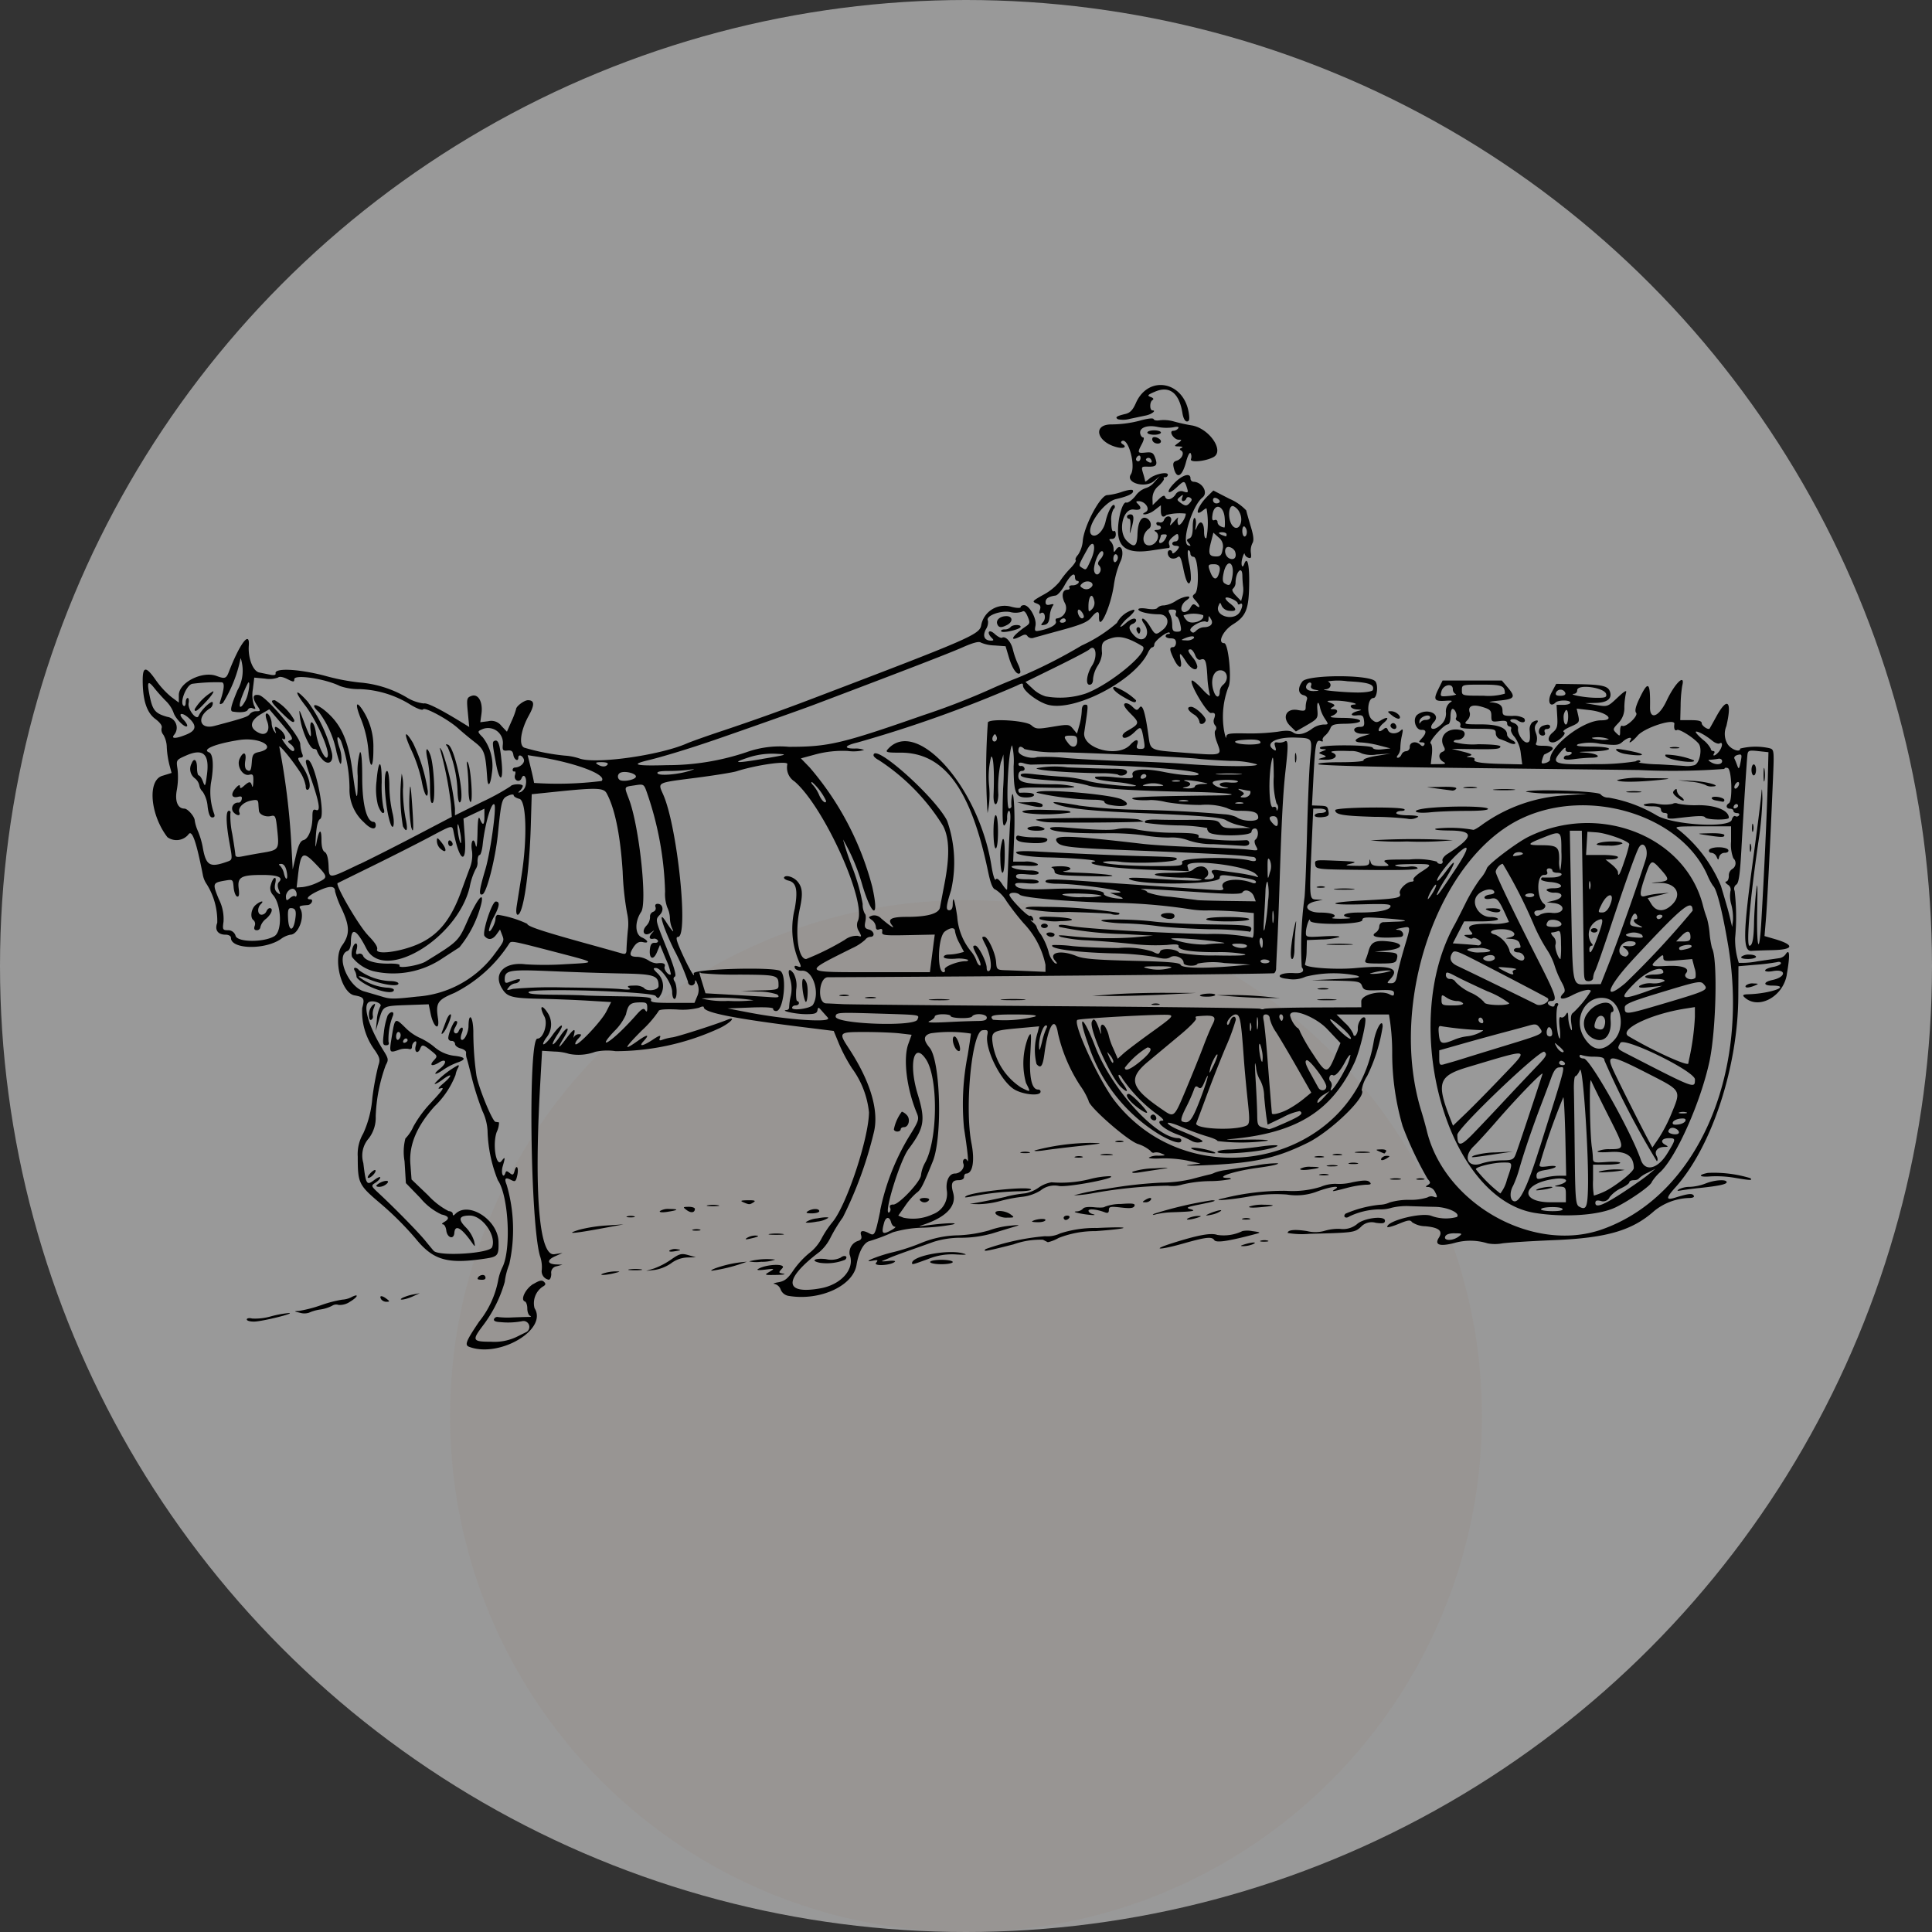
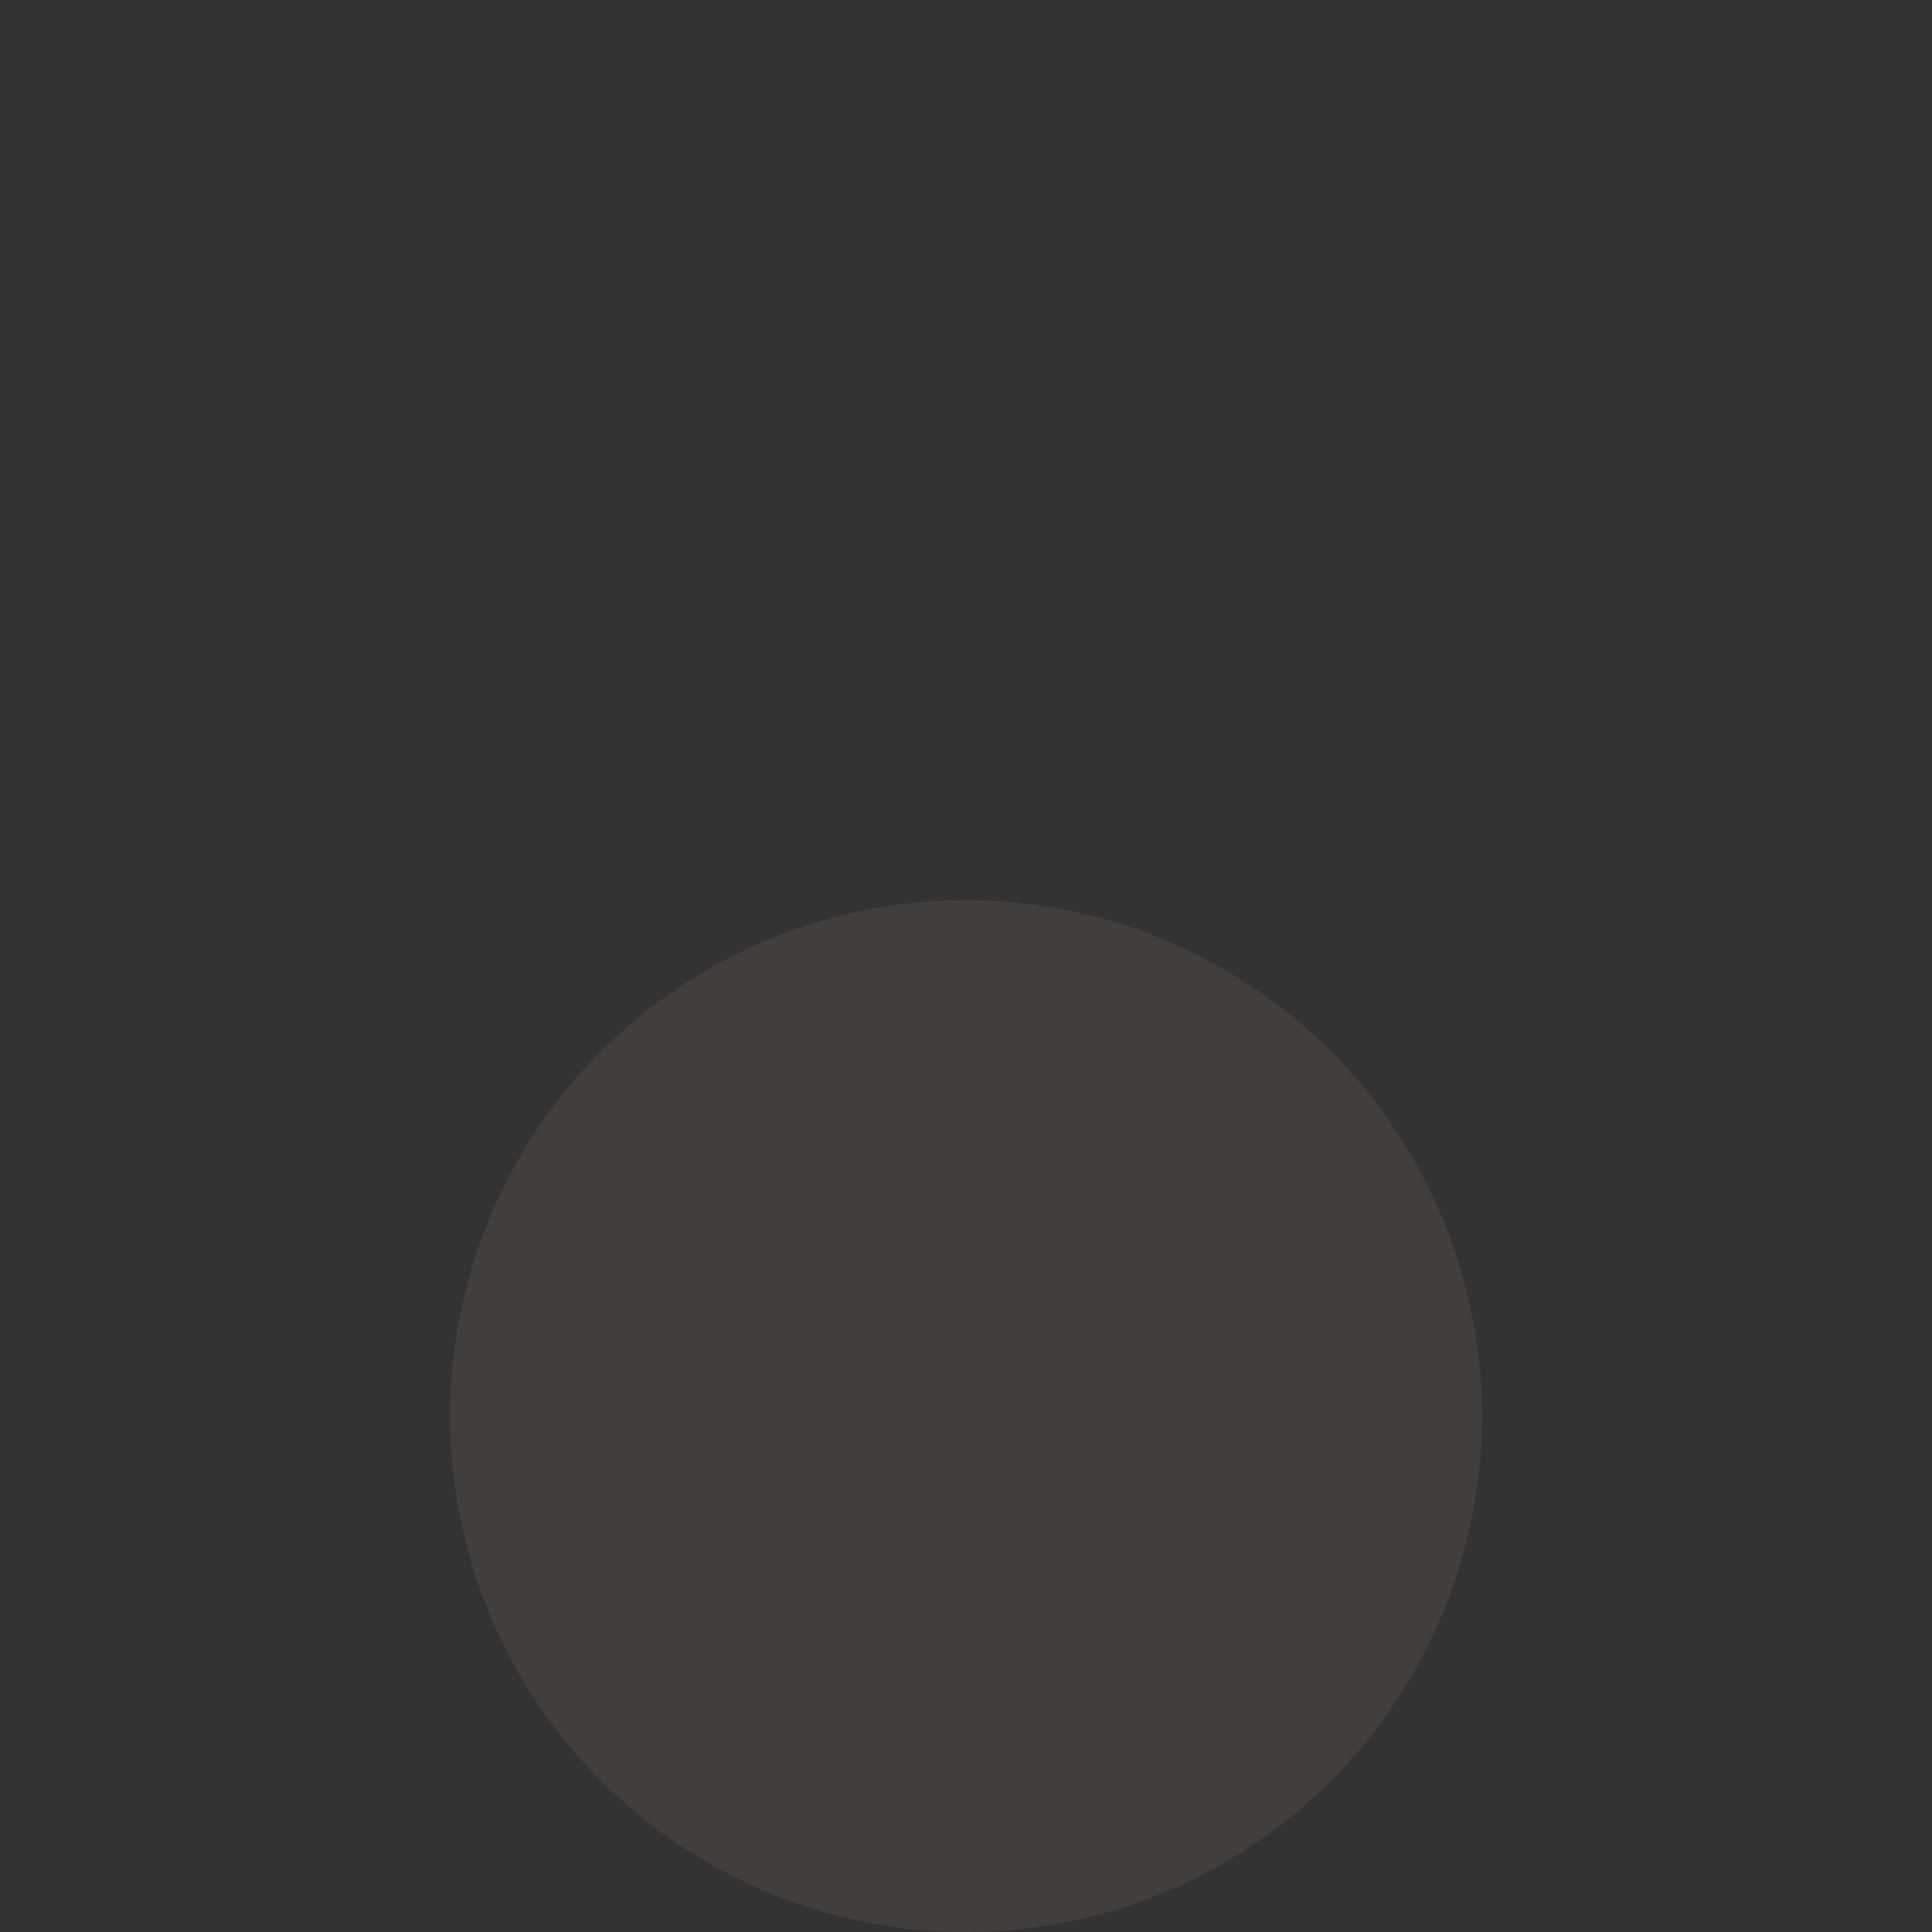
<svg xmlns="http://www.w3.org/2000/svg" viewBox="0 0 176 176">
  <rect x="0" y="0" width="176" height="176" fill="#333333" stroke="none" />
  <g transform="translate(-662 -3915)">
-     <circle cx="88" cy="88" r="88" transform="translate(662 3915)" fill="#fff" opacity=".5" />
    <circle cx="47" cy="47" r="47" transform="translate(703 3997)" fill="#938274" opacity=".15" />
-     <path d="M719.421 4025.898c-.34 0-.454-.049-.254-.1a1.2 1.2 0 01.618.007c.139.055-.025.1-.365.093m-22.12-18.347a6.477 6.477 0 00-.331 1.511c-.125 1.006-.1 1.159.2 1.159.229 0 .3-.106.223-.314a5.806 5.806 0 01.4-2.372c.176-.448-.258-.434-.5.016m22.08 23.078c-.313.046-.106.085.461.087s.823-.036.57-.084a3.771 3.771 0 00-1.031 0m-1.291.188a4.057 4.057 0 00-1.031.158c-.693.217.056.217.928 0 .555-.138.566-.154.1-.158m5.061-1.081a6.923 6.923 0 01-1.568.819l-.711.217.792-.09a3.643 3.643 0 001.481-.6 2.622 2.622 0 011.475-.532l.787-.018-.7-.2c-.619-.174-.8-.127-1.557.405m-26.8-6.8c-.119.108-.027.179.232.179a1.062 1.062 0 00.71-.331c.31-.365-.523-.23-.942.153m6.7-15.538c-.1 0-.268.25-.381.554s-.275.735-.36.957c-.107.279-.088.341.063.2.322-.3.881-1.713.678-1.713m11.74 19.622c-1.313.406-.658.376 1.855-.084l2.164-.4-1.546.1a13.337 13.337 0 00-2.474.384m12.334 3.538c-.265.1-.389.2-.276.2a14.838 14.838 0 003.195-.82 10.606 10.606 0 00-2.919.615m3.022-6.216c-.648.009-.736.048-.412.185.542.227.567.227.928 0 .227-.144.089-.193-.515-.185m34.842-62.479c-.17 0-.309.091-.309.2a.2.2 0 00.193.2c.106 0 .156.34.11.756-.077.7-.071.713.092.151.273-.945.249-1.31-.086-1.31m-3.608 57.255a20.66 20.66 0 00-5.124.692c-.073.076.332.069.9-.017s2.051-.266 3.3-.4c2.079-.228 2.156-.25.927-.273m-35.6 7.9a1.207 1.207 0 00-.618-.007c-.2.051-.087.1.254.1s.5-.038.365-.093m-2.772 1.894c-.115.112.078.141.488.075.572-.093.6-.121.189-.184a.947.947 0 00-.676.11m2.3-3.789c0-.1-.255-.187-.567-.183-.537.006-.546.022-.176.3.394.292.743.239.743-.113m2.113-.332a3.008 3.008 0 00-.928 0c-.255.048-.046.087.464.087s.719-.039.464-.087m-5.3.533c-.072.113.194.143.658.072 1.035-.156 1.118-.262.206-.262a1.422 1.422 0 00-.863.189m8.238 2.509c.758-.166.922-.281.4-.277a1.525 1.525 0 00-.7.208c-.226.15-.143.168.309.069m58.343-46.61a.424.424 0 00.313.187c.222 0 .258-.273.062-.465s-.515.054-.375.277m-24.871-28.031a2.3 2.3 0 001.1-.038l1.431-.3c.529-.1 1.012-.468.62-.468-.264 0-.269-.778 0-.938.148-.089.088-.192-.168-.285-.339-.125-.275-.2.425-.493 1.313-.552 2.185.141 2.476 1.968.072.455.234.756.407.756.215 0 .258-.191.172-.756-.442-2.908-3.681-3.523-4.824-.916-.276.628-.526.888-.951.988-.8.187-.971.307-.687.478m-75.51 81.425a9.707 9.707 0 00-1.63.3 5.17 5.17 0 01-1.73.2c-.27-.066-.483-.027-.483.087s.3.2.67.194c.74-.013 3.786-.764 3.173-.783m121.69-50.934c1.416.248 2.185.109.927-.169a15.217 15.217 0 00-1.536-.281c-.468-.014.019.347.608.45m4.576.551c.955.221 1.938.235 1.7.025a7.575 7.575 0 00-2.549-.513c-.155.149.157.328.848.488m-29.361 11.741a9.2 9.2 0 00-1.546 0c-.425.044-.077.079.773.079s1.2-.035.773-.079m17.285-13.958c.21 0 .288-.111.213-.3s0-.3.184-.3c.167 0 .3-.091.3-.2 0-.23-.233-.256-.7-.079a.569.569 0 00-.326.5.353.353 0 00.331.381M702 4011.79c-.633.387-.923.288-.5-.169.376-.406.371-.422-.226-.9-.72-.575-.835-.6-.992-.2-.21.534-.561.338-.415-.232.1-.375.067-.491-.1-.391a.582.582 0 00-.236.455c0 .192-.117.268-.3.2a1.83 1.83 0 00-.938.1c-.833.284-.845.259-.6-1.238.282-1.711.292-1.718 1.209-.822a4.479 4.479 0 001.281.924 5.91 5.91 0 011.376.852 3.387 3.387 0 001.8.808q1.6.176.284.626a5.9 5.9 0 00-1.217.624c-.821.571-1.07.5-.328-.092.651-.52.57-.958-.1-.548m-3.5-2.488c0-.16-.093-.29-.206-.29s-.206.186-.206.415.093.359.206.29a.529.529 0 00.206-.415m.634.46c-.025-.241-.308-.194-.4.065-.045.133.029.206.165.161s.24-.146.232-.227m89.682-29.581c.267.211.56.339.651.284.269-.163-.281-.669-.727-.669-.383 0-.378.026.076.385m-82.611 51.1c-.107-.272-.691-.076-.691.231 0 .042.183.076.406.076.279 0 .368-.1.285-.308m-7.5 1.936c-.555.3.232.2.927-.122l.618-.285-.618.12a4.123 4.123 0 00-.927.288m11.889-1.252c-.718.434-1.212 1.452-.774 1.6.122.04.222.329.222.643s.116.615.258.668.072.1-.155.1-.876.02-1.443.042a7.683 7.683 0 01-1.314-.032.323.323 0 00-.378.18c-.062.167.138.261.593.28a6.84 6.84 0 002.04-.1.539.539 0 01.331.995l-.917.454a4.709 4.709 0 01-2.319.438c-1.686 0-1.753-.125-.769-1.431a12.029 12.029 0 002.017-4.021 6.494 6.494 0 01.412-1.609 14.536 14.536 0 00-.236-7.23c-.239-.6-.124-.724.408-.445.364.191.43.143.553-.4.16-.712-.062-1.1-.243-.425-.1.378-.17.408-.438.193s-.335-.205-.4 0c-.194.563-.42 0-.243-.607.251-.854.234-.928-.107-.488-.486.627-.843-1.523-.438-2.643a2.12 2.12 0 00.212-.873 3.06 3.06 0 00-.319-.05c-.287-.032-1.579-3.191-1.745-4.269a28.436 28.436 0 01-.278-3.98c-.019-1.366-.424-1.81-.438-.48-.007.646-.444 1.445-.671 1.223-.067-.065-.036-.336.067-.6s.108-.483.009-.483-.235.142-.3.315-.217.258-.332.189c-.139-.084-.14-.25 0-.5.25-.456.26-.605.042-.605-.172 0-.66 1.164-.66 1.576a.281.281 0 00.309.238.3.3 0 01.309.281c0 .154.235.338.523.409s.5.239.483.375a1.344 1.344 0 00.066.548c.058.166.27.982.471 1.814a25.721 25.721 0 00.953 2.967 4.721 4.721 0 01.464 1.769 12.916 12.916 0 00.94 4.533c.96 1.369 1.231 6.167.444 7.865a4.707 4.707 0 00-.426 1.3 8.559 8.559 0 01-1.738 3.728c-1.193 1.777-1.326 2.116-.892 2.28 2.757 1.04 7.191-1.584 5.953-3.522a1.815 1.815 0 01.727-1.949c.292-.161.324-.265.138-.449s-.406-.141-.958.192m45.149-12.01a1.732 1.732 0 00-.722 0c-.2.051-.036.092.361.092s.559-.041.361-.092m-58.577 13.333c-.424-.313-.66-.263-.436.092a.612.612 0 00.484.208c.306-.006.3-.042-.049-.3m85.482-37.511a1.207 1.207 0 00-.618-.007c-.2.051-.086.1.254.1s.5-.038.365-.093m-2.208 25.7c-.066.1.261.135.761.073 1.161-.145 1.248-.255.2-.255a1.729 1.729 0 00-.962.182m34.103-38.3c.4 0 .559-.041.361-.092a1.726 1.726 0 00-.722 0c-.2.051-.036.092.361.092m-120.55 50a2.128 2.128 0 01-.823.218 10.927 10.927 0 00-1.92.5 12.121 12.121 0 01-2.03.528c-.473.023-.464.037.1.166a1.388 1.388 0 00.824-.006 3.877 3.877 0 011.031-.292 3.389 3.389 0 001.08-.343.682.682 0 01.59-.072 1.651 1.651 0 001.044-.3c.741-.447.824-.777.1-.4m91.625-6.662a2 2 0 01-1.553.432 4.414 4.414 0 00-1.455.195 3.1 3.1 0 01-1.54.009c-1.111-.177-1.771-.114-1.77.17a7.9 7.9 0 002.01.077c4-.1 4.1-.118 4.662-.63a1.331 1.331 0 011.358-.372c.659.086.833.045.833-.2 0-.48-1.941-.237-2.545.318m-9.789-1.608c-.161.1.181.134.825.082 1.51-.122 1.716-.224.481-.239a3.679 3.679 0 00-1.306.158m.021 1.1a1.209 1.209 0 00-.618-.007c-.2.051-.086.1.254.1s.5-.038.365-.093m1.649 2.015a1.206 1.206 0 00-.618-.007c-.2.051-.086.1.254.1s.5-.038.365-.093m-17.523-7.664c-.2.051-.086.1.254.1s.5-.038.365-.093a1.207 1.207 0 00-.618-.007m-26.613 10.675c-.469-.087-.472-.1-.1-.5.405-.441-1.417-.389-2.2.063-.195.112.034.137.618.067.9-.109.913-.1.412.195s-.482.306.618.286c.624-.011.917-.06.653-.11m84-8.218a4.585 4.585 0 01-1.417.305 2.245 2.245 0 00-.986.208c-.239.158-.191.183.206.11a29.94 29.94 0 011.649-.215c1.778-.188 2.473-.338 2.473-.531 0-.281-1.111-.21-1.926.124m.223-.97c-.963.188-.813.411.216.322a10.136 10.136 0 012.106.108c1.57.265 1.766.271 1.536.052a11.39 11.39 0 00-3.858-.481m-34.266-.592c.454 0 .663-.037.466-.088a2.3 2.3 0 00-.825 0c-.256.048-.095.09.358.092m-1.313 2.276c1.186-.441 2.194-.571 1.623-.21-.411.26-.3.249 1.031-.1a9.242 9.242 0 011.742-.3c.469 0 .552-.057.364-.242s-.549-.18-1.575.019a4.773 4.773 0 01-1.525.141 3.464 3.464 0 00-1.359.274 8.686 8.686 0 01-3.168.363 22.7 22.7 0 00-5.61.66c-1.452.3.3.2 2.189-.128a13.856 13.856 0 013.506-.193 5.3 5.3 0 002.783-.285m.231-1.558c-.2.051-.036.092.361.092s.559-.042.361-.092a1.732 1.732 0 00-.722 0m-39.844 7.878c.17-.065.495-.2.721-.3s.969-.375 1.649-.615 1.7-.6 2.267-.807a8.21 8.21 0 012.563-.375 10.63 10.63 0 002.783-.392c.688-.212 1.576-.481 1.973-.6.645-.189.6-.2-.412-.1a7.82 7.82 0 00-1.855.425 12.142 12.142 0 01-2.783.444 9.258 9.258 0 00-3.4.7 18.025 18.025 0 01-2.474.818c-1.295.291-3.058 1-1.974.8.514-.1.566-.071.351.182-.283.333 1.331.25 1.708-.088.1-.093-.175-.126-.618-.073s-.668.042-.5-.022m39.422-9.5c-.2.051-.036.092.361.092s.559-.042.361-.092a1.731 1.731 0 00-.721 0m2.01-.109c.4 0 .559-.041.361-.092a1.738 1.738 0 00-.721 0c-.2.051-.036.092.361.092m-30.152 3.771c-.7.161-1.743.377-2.31.48l-1.031.184.824.021a8.326 8.326 0 001.958-.29 13.689 13.689 0 012.028-.385 4 4 0 001.649-.578 2.014 2.014 0 011.7-.4c.954.11 5.477-.767 4.621-.9a8.3 8.3 0 00-1.855.273 10.691 10.691 0 01-3.477.286 2.86 2.86 0 00-1.181.491 3.162 3.162 0 01-1.221.515 12.048 12.048 0 00-1.7.292m32.99-4.064a4.65 4.65 0 00-1.134 0c-.312.046-.057.084.567.084s.879-.038.567-.084m-1.752 1.013c-.2.051-.036.092.361.092s.559-.041.361-.092a1.731 1.731 0 00-.721 0m-19.125.849l1.958-.3c.929-.141.817-.153-.618-.064a6.816 6.816 0 00-1.958.3c-.131.122.095.145.619.064m-12.06 4.123c.679 0 .7-.016.321-.295-.558-.412-1.68-.413-1.309 0a1.577 1.577 0 00.987.3m16.7-.779c-.436-.126-.326-.186.721-.4 1.507-.3 1.769-.387 1.251-.407a34.565 34.565 0 00-5.271 1.227c-.211.127-.145.14.206.04a7.654 7.654 0 011.443-.176c1.91-.061 2.238-.119 1.649-.289m5.668 2.014a2.22 2.22 0 00-.927-.009 3.9 3.9 0 01-2.29.348c-.563-.209-1.763.012-4.1.753-2.037.646-1.164.65 1.114 0 1.963-.556 2.5-.612 2.712-.283.172.273 1.257.113 3.8-.562.459-.122.425-.149-.309-.251m-3.707-1.505a2.287 2.287 0 00.82-.336c.111-.106-.121-.086-.515.044a4.178 4.178 0 00-.82.336c-.057.054.175.035.516-.044m-24.637 4.117c-.567 0-1.031.091-1.031.2s.464.2 1.031.2 1.031-.091 1.031-.2-.464-.2-1.031-.2m14.206-2.9a10.386 10.386 0 00-3.384.491 2.665 2.665 0 01-1.39.257 21.857 21.857 0 00-5.4 1.171c-.3.269-.009.219 2.539-.428a7.189 7.189 0 012.68-.42c.185.1.383.2.44.226a3.541 3.541 0 00.981-.388 9.051 9.051 0 013.372-.623c3.3-.245 3.41-.442.164-.287m2.111-2.188a4.182 4.182 0 00-1.435.252c-.033.081-.461.1-.952.049-.54-.059-.949-.01-1.035.126a.849.849 0 01-.594.251c-.286.017-.187.081.27.175.821.169 1.8.221 1.185.063-.2-.051-.361-.187-.361-.3 0-.208.749-.134 1.494.148.259.1.361.038.361-.215 0-.307.142-.335 1.112-.224.845.1 1.138.061 1.221-.149s-.154-.257-1.267-.172m-14.36 4.496c-1.391-.379-4.638.238-4.638.881 0 .164.04.155 1.47-.366a5.751 5.751 0 012.546-.415c.932.05 1.084.025.618-.1m-17.1.569a6.474 6.474 0 00-2.379.161 3.151 3.151 0 001.092.038 3.392 3.392 0 001.287-.2m23.4-3.477c-.047.04.208.072.567.072s.653-.092.653-.205c0-.181-.973-.075-1.22.133m10.289-1.943c-.267.168-.261.2.04.2a.611.611 0 00.476-.2c.161-.255-.112-.255-.515 0m-1.998-5.371a1.205 1.205 0 00-.618-.007c-.2.051-.086.1.254.1s.5-.038.365-.093m-13.971 5.079a24.68 24.68 0 014.392-.51c.715 0 1.253-.08 1.194-.172-.2-.313-5.258.206-5.9.6-.219.137-.13.16.309.078m-17.052 3.376a4.652 4.652 0 00-1.134 0c-.312.046-.057.084.567.084s.879-.038.567-.084m37.052-1.468c-.525.221.017.221.721 0 .414-.13.435-.162.1-.167a2.464 2.464 0 00-.824.167m5.05 2.418c-.414.13-.434.163-.1.167a2.457 2.457 0 00.824-.167c.525-.221-.016-.221-.721 0m-13.038-8.2c-.255.048-.046.087.464.087s.719-.039.464-.087a3 3 0 00-.928 0m-3.452 5.782a.2.2 0 00.194.2.443.443 0 00.321-.2c.07-.111-.017-.2-.194-.2s-.321.091-.321.2m3.916-2.635a19.889 19.889 0 00-2.989.594 11.708 11.708 0 001.649-.182 42.126 42.126 0 016.915-.7 3.059 3.059 0 001.34-.112 11.361 11.361 0 012.439-.305 10.271 10.271 0 001.941-.181c.061-.06-.043-.109-.232-.109-1.324 0 .48-.622 2.645-.913 1.325-.178 1.994-.328 1.895-.425a10.791 10.791 0 00-2.024.206c-1.062.164-2.29.351-2.729.415a4.389 4.389 0 00-.978.227 2.22 2.22 0 01-.543.187c-.2.043-.918.227-1.6.41a12.683 12.683 0 01-2.783.323 39.989 39.989 0 00-4.947.562m46.013-16.1c-.088 0-.131.34-.1.756.106 1.265-.522 2.042-1.392 1.723a1.507 1.507 0 01-.68-2.412c.447-.666 1.469-1.107 1.965-.847.359.188.514.78.2.78m-1.455.8c-.153.43-.145.616.032.686.514.2.714.111.81-.382.159-.816-.566-1.078-.842-.3m-18.955-7.251c-1.155-.114-1.516.075-1.742.913a7.159 7.159 0 01-.257.755c-.133.316 0 .353 1.292.353 1.253 0 1.455-.051 1.546-.391.144-.536.019-.611-1.07-.649l-.945-.033 1.134-.118c1.56-.163 1.586-.678.043-.83m19.127-1c0-.111-.139-.2-.309-.2s-.309.091-.309.2.139.2.309.2.309-.091.309-.2m1.009-7.723a2.745 2.745 0 001.259-.183c0-.281-2.035-.241-2.341.045-.1.091.39.153 1.082.137m-24.969 14.016a7.832 7.832 0 00-1.443 0c-.366.045-.016.08.778.079s1.093-.037.665-.081m35.871-13.605c-.049-.143-.427-.252-.876-.252s-.827.109-.876.252.051.252.219.252a.589.589 0 01.461.353c.149.336.161.336.243 0a.525.525 0 01.5-.353c.24 0 .378-.106.328-.252m-1.495 8.916c.54.855.393 7.506-.23 10.377-.8 3.677-2.966 8.565-4.434 10a4.5 4.5 0 00-.807.931c-.019.3-1.975 1.678-3.288 2.319-1.485.724-4.584.946-7.318.522-8.052-1.247-12.491-17.113-7.353-26.282.119-.212.554-1.065.968-1.9a15.639 15.639 0 011.353-2.255 3.341 3.341 0 00.6-.935c0-.306 2.69-2.358 3.814-2.909 6.387-3.127 14.186-.1 15.854 6.162a11.7 11.7 0 00.4 1.3 8.007 8.007 0 01.232 1.35 9.034 9.034 0 00.214 1.317m-1.594 1.809l-.205-.791-1.316.112c-1.16.1-1.316.07-1.316-.242s-.071-.287-.515.12c-.731.671-.676.713.833.638 1.427-.072 2.144.2 1.748.667-.327.386.492.763.865.4a1.839 1.839 0 00-.093-.9m-5.021 1.647a2 2 0 011.153-.232 2.122 2.122 0 001.134-.2c.078-.123-.238-.2-.812-.2-.517 0-.94-.09-.94-.2s.371-.2.824-.2.825-.091.825-.2c0-.7-1.47-.157-2.568.942-1.6 1.6-1.371 1.686 1.64.583l.825-.3-1.113.124c-.812.09-1.074.061-.967-.108m4.657-4.451c0-.61-.308-.65-.83-.106l-.478.5h.654c.51 0 .654-.086.654-.391m-1.036 1.006c0 .207.139.217.771.051.254-.067.418-.189.365-.272-.128-.2-1.136-.006-1.136.221m-4.23 1.06c-2.331 2.507-2.759 3.877-.662 2.12a80.9 80.9 0 006.126-6.6c-.027-1.144-.913-.419-5.464 4.476m-1.678 7.31c1.087-1.182.6-3.549-.79-3.808-1.817-.339-3.021 1.894-1.942 3.6.792 1.253 1.709 1.322 2.733.208m-.061 2.813c.5 1.076 2.577 5.212 3.166 6.3l.368.68.6-.882a14.131 14.131 0 001.1-2.114c.941-2.3 1.037-2.135-2.257-3.82-3.311-1.694-3.7-1.715-2.977-.165m2.047-13.825c.11 0 .144-.142.076-.316-.143-.364-.375-.179-.57.452-.108.349-.039.456.337.527.8.15.9.125.421-.1s-.63-.56-.264-.56m-.913 1.4c-.066.1.23.218.658.252.912.073.966.058.786-.226a1.424 1.424 0 00-1.443-.026m-.072 2.011c.078.009.2-.081.278-.2s-.036-.348-.246-.51c-.356-.275-.341-.291.219-.239.342.032.638-.052.687-.2.057-.164-.128-.252-.529-.252-.96 0-1.34 1.291-.41 1.395m3.041-3.409a.443.443 0 00.321-.2c.07-.111-.017-.2-.194-.2s-.322.091-.322.2a.2.2 0 00.194.2m-1.2-3.965c-.583 1.687-.578 2.041.024 1.85a7.415 7.415 0 011.288-.214l.824-.067-.967.241-.967.241.345.554c.455.732 1.215.729 1.925-.007.894-.926.282-1.945-1.161-1.932-.948.009-.96 0-.155-.07 1.046-.1 1.073-.227.236-1.159s-.881-.923-1.394.561m-5.409-1.878h1.454c.832 0 1.454.086 1.454.2s-.255.2-.567.209l-.567.007.567.454c.312.25.567.564.567.7 0 .522.188.192.6-1.057a12.662 12.662 0 00.43-1.488c0-.277-2.042-1.017-2.989-1.083l-.824-.057-.062 1.058zm2.177 4.586c.512-1.189-.2-1.229-.779-.044-.329.675-.327.7.079.7.277 0 .514-.221.7-.653m-1.662 3.68c-.117 0-.213.136-.213.3q0 .964.789-1.21c.426-1.173.484-1.51.26-1.51a1.43 1.43 0 00-.87 2.176c.148.145.162.242.034.242m-.147-5.185a1.126 1.126 0 00.008-.6c-.052-.2-.1-.084-.1.248s.039.493.095.356m-1.851-5.293l.126 6.6c.151 7.941.041 7.41 1.532 7.389l1.162-.017.865-2.2c.8-2.038 2.708-7.451 3.242-9.2.285-.935-.239-1.761-.646-1.018-.284.518-1.253 3.241-2.64 7.417-.626 1.884-1.223 3.583-1.327 3.775a1.68 1.68 0 00-.189.655c0 .171-.182.305-.412.305-.358 0-.414-.139-.428-1.058l-.069-4.786c-.029-2.051-.068-4.657-.087-5.793l-.034-2.069h-1.093zm-2.617 4.422c0-.1.07-.179.155-.166s.5.013.928 0c.782-.024 1.122-.427.361-.427-.227 0-.412-.091-.412-.2s-.136-.2-.3-.2c-.184 0-.256.118-.184.3.081.207-.012.3-.294.3-.692 0-.667 2.161.03 2.647.281.2-.048.577-.5.577-.4 0-.522.217-.264.468.074.073.258.033.408-.088a2 2 0 011.1-.144c1.125.1 1.279-.762.158-.893l-.67-.078.67-.162c.85-.2.9-.715.064-.715a1.075 1.075 0 01-.734-.2c-.076-.12.175-.2.623-.2 1.061 0 .821-.486-.279-.566-.473-.034-.86-.148-.86-.252m1.318 5.94c-.109.278.249 1.325.454 1.325a8.365 8.365 0 00.045-1.323c-.006-1.079-.064-1.3-.311-1.209a1.861 1.861 0 01-.524.114c-.122 0-.065.168.125.374a.747.747 0 01.211.719m.538-1.844c0-.369-1.037-.571-1.245-.242-.244.387-.116.49.607.49.368 0 .638-.105.638-.248m-1.906-7.2c1.537.007 1.7.132 1.7 1.3a2.6 2.6 0 00.1 1.014 7.24 7.24 0 00.1-1.713c0-1.969.013-1.96-1.747-1.259-1.391.554-1.415.654-.159.659m-1.392 4.572c0 .087.186.159.412.159s.412-.085.412-.189-.186-.175-.412-.158-.412.1-.412.189m-.723-3.62a1.416 1.416 0 00.517-.153c0-.215-.631-.226-.811-.014s-.113.242.294.166m-5.869 7.989l1.08.074c.594.041 1.144.091 1.223.111a.288.288 0 00.264-.154c.133-.211-.592-.668-.776-.488-.063.062-.284.016-.491-.1-.342-.194-.332-.215.113-.22.4-.005.446-.057.24-.3-.455-.536-.015-.714 1.774-.714a4.458 4.458 0 001.688-.154c-.931-2.09-1.05-2.244-1.646-2.127-.349.068-.587.028-.587-.1s.229-.242.51-.277c.326-.04.456-.148.36-.3-.232-.362-1.227-.08-1.581.447-.5.742.264 1.9 1.247 1.9.386 0 .7.091.7.2s-.652.2-1.542.2h-1.543l-.517 1zm5.11-.526c.939-.175.449-.763-.636-.763-.982 0-1.351.315-.589.5a2.48 2.48 0 011.265 1.384c0 .451 1.024 1.175 1.291.913.231-.225-.1-.686-.489-.686-.214 0-.39-.091-.39-.2s.139-.2.309-.2c.347 0 .361-.037.184-.487-.073-.187-.392-.33-.773-.346-.505-.021-.543-.047-.172-.116m.6 2.915c.2-.044-.077-.12-.616-.167-1.144-.1-1.158-.092-.412.3.655.347.951.4.783.13-.065-.1.046-.222.245-.266m-2.926-.943a.8.8 0 001.013 0 .231.231 0 00-.093-.316c-.294-.177-1.065.087-.92.316m.609-.82a2.2 2.2 0 00-1.158-.2c-.634 0-.982.078-.9.2a2.2 2.2 0 001.158.2c.634 0 .982-.077.9-.2m-3 1.425c1.362.644 6.743 3.264 7.216 3.513.449.236 1.377-.3 1.007-.586-.138-.106-6.26-3.3-7.367-3.841-.888-.436-1.145-.491-1.285-.276q-.489.754.429 1.19m8.208 6.321c.2.2.459.12.455-.139-.007-.531-.346-.811-.461-.381a.708.708 0 00.006.521m-9.23-5.428a.356.356 0 00.39.3.563.563 0 01.5.288 4.566 4.566 0 001.359.957 3.624 3.624 0 011.249.885c0 .124.487.229 1.136.245.624.016 1.134-.056 1.134-.16a8.223 8.223 0 00-2.01-1.1c-1.105-.5-2.353-1.094-2.772-1.315-.914-.483-.99-.49-.99-.1m3.373 4.031c-.065-.166-.2-.25-.306-.188-.216.131-.043.489.237.489.1 0 .134-.136.069-.3m-3.77-1.834c0 .485.062.516 1.043.516.643 0 .994-.077.915-.2a.79.79 0 00-.585-.2 1.939 1.939 0 01-.915-.314c-.438-.3-.458-.29-.458.2m-.242 3.135c.088.9.268.968 1.407.5a4.325 4.325 0 011.179-.311 3.319 3.319 0 001.057-.3c.34-.158.479-.273.309-.256a30.987 30.987 0 01-3.716-.359c-.253-.069-.3.073-.236.72m.5 2.735l.773-.219c.17-.048.727-.218 1.237-.379s2.041-.631 3.4-1.047c3.648-1.114 3.665-1.123 3.293-1.642-.264-.369-.4-.4-.976-.235-.368.106-1.364.375-2.215.6s-2.543.687-3.762 1.033l-2.216.629v.7c0 .627.046.683.464.564m.79 5.6l1.141-1.093c.628-.6 2.075-2.07 3.215-3.265 2.681-2.808 2.9-2.736-3.012-.976-2.674.8-2.879 1.413-1.575 4.745zm1.588.976c.421-.422 1.692-1.759 2.825-2.972s2.55-2.714 3.148-3.336c.963-1 1.05-1.161.761-1.4-.346-.281-7.927 6.954-7.927 7.565 0 1.033.27 1.064 1.193.138m1.017 2.467a6.944 6.944 0 011.836-.28c.959-.008 1.078-.06 1.276-.563.169-.427 1.566-4.616 2.436-7.3.119-.367-2.306 2.124-4.208 4.324-.763.882-1.692 1.9-2.065 2.261-1 .971-.527 2 .724 1.563m2.306 1.485c.554-1.6.56-1.573-.3-1.573-.948 0-2.6.407-2.521.621a12.97 12.97 0 002.225 2.2 3.368 3.368 0 00.6-1.248m2.973-2.883c2.557-8.147 2.362-7.355 1.8-7.355-.286 0-.491.266-.741.957-.19.527-.606 1.637-.925 2.469-.755 1.973-1.528 4.234-1.961 5.742a10.218 10.218 0 01-.583 1.612c-.291.5-.307 1.159-.033 1.36.535.393 1.258-1.026 2.438-4.786m2.2-8.835a2.226 2.226 0 00-.442-.453c-.44-.382-.441-.381-.2.069.2.374.641.638.641.384m-.219.876a.2.2 0 00-.194.2c0 .111.145.2.321.2s.264-.091.194-.2a.444.444 0 00-.321-.2m.11 13.492c-.153-.242-1.953-.2-1.953.046 0 .09.47.164 1.043.164.67 0 1-.075.91-.21m-.7-2.733c-2.979.386-3.288 2.128-.38 2.134h1.391v-.705c0-.63-.061-.708-.567-.725-.558-.02-.559-.022-.067-.157 1.048-.286.765-.7-.378-.55m1.04-.281l-.075-3.53c-.048-1.941-.13-3.573-.184-3.625a58.707 58.707 0 00-2.153 6.125c-.07.218.093.255.739.17 1.072-.14.893.162-.2.333-.634.1-.829.221-.829.516 0 .34.08.364.668.2a6.047 6.047 0 011.359-.187zm.627-14.842a9.5 9.5 0 001.612-1.971c0-.263-.832-.077-1.721.385-.91.473-1.324.343-.738-.23.157-.153.1-.442-.21-1a8.588 8.588 0 01-.633-1.509 5.907 5.907 0 00-.715-1.466 15.854 15.854 0 01-1.112-2.093 44.994 44.994 0 00-2.885-5.687c-.237 0-.644.461-.644.729s1.464 3.329 3.891 8.105c1.626 3.2 1.77 3.658 1.147 3.658-.39 0-.382.328.012.476.17.064.309.028.309-.079a.208.208 0 01.218-.2c.12 0 .158.1.083.214-.258.408-.087 3.011.2 3.011a4.6 4.6 0 00-.043-1.037c-.07-.713-.032-.995.121-.9.122.074.318-.026.435-.222.181-.3.216-.267.234.247a3.1 3.1 0 00.212 1.008c.136.288.158.165.073-.435-.081-.58-.033-.891.155-1.008m.622 5.221c-.13.3-.313.554-.407.554s-.157.567-.14 1.259.051 3.321.077 5.841c.041 4.049.087 4.6.393 4.779.622.354.758.1.809-1.519.1-3.111-.467-11.533-.731-10.915m1.274 11.435a7.106 7.106 0 00.793-.292c.951-.389 2.84-1.861 2.84-2.215 0-1.1-.673-1.561-2.135-1.465-.828.054-1.3.021-1.134-.08a2.652 2.652 0 011.036-.176c1.458-.006 1.458 0-.051-2.985-.769-1.518-1.491-2.988-1.605-3.265-.191-.461-.12 4.959.08 6.146a8.037 8.037 0 01.083.881c.015.458.067.474 1.252.39.68-.048 1.237-.014 1.237.077s-.557.164-1.237.164h-1.237v1.41a6.47 6.47 0 00.078 1.41m5.6-2.439l-.721.366a2.815 2.815 0 00-.79.518c-.038.083-.247.151-.464.151s-.4.087-.4.192-.332.346-.737.534a3 3 0 00-1.053.814.646.646 0 01-.809.351c-.357-.088-.493-.037-.493.184 0 .487.753.2 2.577-1 .907-.593 1.927-1.311 2.267-1.6zm1.249-2.793c-.644 0-.849.318-.377.586.336.191.332.208-.058.214-.615.009-.94.394-.7.831.109.2.117.408.019.467a75.619 75.619 0 01-4.772-9.175c0-.251-.214-.332-.933-.346a3.9 3.9 0 01-1.134-.138c-.109-.066-.2-.024-.2.094s.174.213.387.213c.562 0 4.329 6.688 5.194 9.222.383 1.12 1.528.851 2.406-.567.8-1.3.815-1.4.167-1.4m.683-.826c-.337-.208-.64-.14-.746.168-.09.262.838.439.952.181.042-.1-.051-.253-.206-.349m.322-.953c-.315.036-.614.186-.663.333-.063.188.079.248.484.2.315-.036.614-.186.663-.333.063-.188-.079-.248-.484-.2m.584-.57a1.2 1.2 0 00-.618-.007c-.2.051-.087.1.254.1s.5-.038.365-.093m.769-3c0-.747-6.475-3.916-6.8-3.327-.3.54-.307.524.665 1.024 6.166 3.176 6.132 3.164 6.132 2.3m-6.026-3.923c2.23 1.322 5.393 2.761 5.424 2.469.009-.083.058-.333.109-.554a22.981 22.981 0 00.489-3.7v-.882l-.86.135c-3.235.506-6.165 1.944-5.166 2.536m6.86-4.724c-.316-.372-.429-.351-4.286.823-2.351.715-2.937.966-2.937 1.256 0 .7.01.7 3.71-.394 3.757-1.114 3.928-1.2 3.513-1.685m-34.276.355a2.3 2.3 0 00-.824 0c-.256.048-.1.09.358.092s.663-.037.466-.088M810 4021.577a6.188 6.188 0 00-2.25.13c-.309.1.021.118.825.052a8.978 8.978 0 001.425-.182m-11.32-23.648c0-.111-.348-.2-.773-.187-.62.011-.691.048-.361.187.573.241 1.134.241 1.134 0m20.405-6.852c0-.116-.546-.189-1.288-.171-1.275.03-1.279.031-.361.171 1.429.217 1.649.217 1.649 0m-19.273 28.83l-1.586.076a7.317 7.317 0 00-1.958.285c-.4.223-.377.221 2.307-.178zm2.267 3.418c-.287.127-.163.145.412.06a4.344 4.344 0 00.91-.2c.177-.153-.927-.038-1.323.137m-17.056-22.317a15.508 15.508 0 00-1.958 0c-.539.042-.1.076.979.076s1.518-.034.979-.076m-4.96-16.628a1.613 1.613 0 000-.7c-.052-.194-.094-.035-.094.352s.042.547.094.352m-.35 17.984c.114 0 .208-.4.208-.879s.045-1.322.1-1.864c.087-.856.077-.893-.079-.28a17.482 17.482 0 00-.308 1.864c-.081.728-.052 1.159.079 1.159m-41.173 3.283c-.2.051-.036.092.361.092s.559-.041.361-.092a1.738 1.738 0 00-.721 0m2.373.2c-.256.048-.095.089.358.092s.663-.037.466-.087a2.3 2.3 0 00-.825 0m5.305 18.278c-.307 0-.485.087-.412.2a.522.522 0 00.824 0c.073-.115-.1-.2-.412-.2m2.738-14.709c-.229 0-.2.562.056 1.027.119.217.3.347.394.288.2-.123-.2-1.315-.45-1.315m22.361-3.747c-.067.066.218.12.633.12s.756-.073.756-.163c0-.181-1.2-.145-1.389.043m-7.886-.098l-1.958.146 1.958.009c1.077 0 3.211-.055 4.741-.134l2.783-.143-2.783-.012c-1.53-.007-3.664.054-4.741.134m-15.1.468a9.121 9.121 0 00-1.546 0c-.425.043-.077.079.773.079s1.2-.035.773-.079m25.921-.4l-1.443.012 1.649.127c.907.07 2.206.13 2.886.133l1.237.005-1.443-.145a32.402 32.402 0 00-2.886-.133m-20.864.394c-.542.042-.15.076.87.077s1.464-.033.985-.076a13.622 13.622 0 00-1.855 0m14.221.419a1.208 1.208 0 00-.619-.008c-.2.051-.086.1.254.1s.5-.038.365-.093m-12.63-34.361c0-.232-.777-.2-.928.042a.714.714 0 01-.54.2c-.227 0-.362.079-.3.175.13.2 1.769-.182 1.769-.418m-1.3-.966c-.576 0-.976.352-.828.73.13.332.366.35.9.069.555-.29.507-.8-.075-.8m14.082-15.922c0-.242-.582-.5-.751-.334a.287.287 0 00.021.327c.174.275.73.281.73.007m-23.6 61.06a3.937 3.937 0 00-.726 1.606c0 .115.139.208.309.208s.309-.091.309-.2.133-.2.3-.2c.441 0 .611-.756.249-1.109a1.115 1.115 0 00-.437-.3m80.611-12.475c-.361 2.053-2.645 3.239-3.891 2.02-.169-.165-.068-.229.379-.241 2.031-.055 4.034-.79 2.154-.79-.824 0-.79-.335.052-.511 1.263-.265 1.285-1.038.023-.806-.384.071-.693.043-.693-.061s.325-.248.722-.32.721-.225.721-.338-.162-.16-.361-.1a18.827 18.827 0 01-1.935.237l-1.575.135-.014 2.749c-.034 6.464-2.431 13.733-5.741 17.409-.864.959-.866 1.187-.011.923 1.208-.373 1.547-.411 1.689-.187.089.14-.078.22-.458.22a5.292 5.292 0 00-3.137 1.179c-1.991 1.778-4.329 2.463-9.073 2.656-2.1.086-4.254.22-4.79.3a3.549 3.549 0 01-1.337-.008 5.233 5.233 0 00-3.009-.029c-1.338.342-1.828.175-1.413-.479.39-.616.024-.929-1.223-1.046a2.243 2.243 0 01-1.222-.372c-.142-.224-.361-.2-1.215.156-.573.237-1.042.359-1.042.271 0-.56 3.146-1.344 4.022-1a3.836 3.836 0 002.326.1c.353-.347-.834-.9-1.98-.922-.645-.013-1.682-.042-2.306-.064a5.874 5.874 0 00-1.649.144 3.412 3.412 0 01-1.134.148 6.6 6.6 0 00-2.736.647c-.315.238-.617.014-.342-.254a10.561 10.561 0 013.135-.813 2.269 2.269 0 00.885-.209 6.13 6.13 0 011.79-.238 5.094 5.094 0 001.646-.217.672.672 0 01.567-.07c.368.138.387.04.1-.488a.763.763 0 00-.567-.393c-.3 0-.3-.033-.052-.189s.258-.234-.025-.551a32.383 32.383 0 01-2.275-4.8 23.726 23.726 0 01-.953-6.7 19.941 19.941 0 00-.294-3.476h-4.774l.763.764a3 3 0 01.763 1.019c0 .141.093.2.206.131a.971.971 0 00.206-.693c0-.536.431-1.136.657-.916.2.2-.465 3.013-.969 4.09-2.094 4.47-5.348 6.453-11.437 6.968-.51.043.185.06 1.546.038s2.242.024 1.958.1a17.509 17.509 0 01-4.535.026c0-.087-.441-.281-.979-.432a21.7 21.7 0 01-2.267-.838c-.709-.309-1.288-.472-1.288-.362s.441.384.979.609c2.26.942 2.467 1.064 1.947 1.141a1.141 1.141 0 01-.721-.113 10.557 10.557 0 00-1.439-.646c-1.2-.466-1.975-1.216-1.252-1.216.213 0-.021-.26-.587-.655a13.5 13.5 0 01-3.035-3.14c-.14-.259-.3-.423-.363-.364s.087.375.326.7c.593.815.546 1.009-.1.418-.938-.855-2.933-5.3-2.674-5.963.165-.421.366-.213.681.706.148.431.212.514.154.2-.132-.721.193-.886.49-.248a2.627 2.627 0 01.236.682 6.245 6.245 0 00.4 1.1l.4.921.526-.477c.29-.262 1.457-1.145 2.594-1.962 1.837-1.32 2.007-1.493 1.526-1.551-.725-.088-8.089.317-8.321.457-.457.276 1.98 5.557 3.409 7.39 7.043 8.999 21.743 5.626 23.585-5.425.192-1.153.821-2.2.813-1.357a15.572 15.572 0 01-1.41 4.5 3.223 3.223 0 00-.5 1.305c.524.513-2.8 3.737-4.927 4.785-2.917 1.433-4.923 1.864-9.542 2.047-1.247.049-1.8.033-1.237-.037l1.031-.126-1.2-.265a10.667 10.667 0 00-2.4-.2c-.662.037-1.16 0-1.107-.084a1.648 1.648 0 01.857-.164c.684-.012.712-.032.278-.2a1.034 1.034 0 00-.657-.084c-.1.058-.25-.015-.342-.161a3.31 3.31 0 00-1.173-.635c-.993-.364-4.457-3.411-4.457-3.92a6.518 6.518 0 00-.763-1.378 14.734 14.734 0 01-2.026-4.76c-.26-1.694-.894-.75-1.234 1.834-.153 1.165-.336 1.408-.72.956a5.316 5.316 0 01.116-2.927l.122-.51-2.025.185c-2.25.206-2.375.288-2.2 1.44a5.845 5.845 0 002.591 3.956c.889.445.882.452.436-.421a6.684 6.684 0 01.2-4.167c.287-.534.3-.431.194 1.481-.121 2.165.12 3.285.707 3.285.166 0 .262.113.213.252-.121.346-1.535.208-2.317-.227-1.246-.692-2.771-3.712-2.52-4.992.085-.435.031-.488-.444-.434-.965.109-1.638 7.055-1 10.3.314 1.591.109 2.758-.485 2.758-.105 0-.191.136-.191.3 0 .185-.193.3-.5.3-.6 0-.731.3-.492 1.153.333 1.192-.617 2.208-2.72 2.907-.474.158-.465.165.1.086 1.744-.241 3.293-.307 2.577-.109a17.616 17.616 0 01-2.676.288 10.512 10.512 0 00-2.783.425 16.7 16.7 0 01-2.128.8c-.522.143-.979.987-1.172 2.166-.313 1.909-3.307 3.288-6.144 2.831a.943.943 0 01-.768-.583.8.8 0 00-.556-.516c-.2-.015-.042-.083.353-.151.567-.1.854-.326 1.355-1.076a7.934 7.934 0 011.445-1.573 4.081 4.081 0 001.087-1.261 9.08 9.08 0 011.061-1.6c1.284-1.576 3.283-7.626 3.3-9.971a8.2 8.2 0 00-1.541-4 14.806 14.806 0 01-1.18-2.212l-.492-1.2-2.669-.331c-6.395-.793-9.162-1.341-9.162-1.816 0-.112-.178-.1-.427.031a6.184 6.184 0 01-2.062.158c-1.083-.043-1.635.009-1.634.155a10.068 10.068 0 01-1.531 1.764c-1.634 1.644-1.737 1.918-.353.938.883-.625 1.112-.609.514.036-.49.529-.051.454.854-.146.588-.391.745-.434.645-.179s-.051.3.231.19a4.559 4.559 0 01.907-.217c.475-.062 3.959-1.178 4.97-1.592.985-.4.208.37-.824.821a22.58 22.58 0 01-9.329 2.031 5.116 5.116 0 00-1.853.058 4.431 4.431 0 01-2.371.193 4.717 4.717 0 00-1.34-.215l-1.134-.071-.18 3.224c-.552 9.881-.075 15.517 1.3 15.308l.739-.113-.684.307c-.77.346-.706.708.13.738l.555.02-.515.143a.581.581 0 00-.507.685c0 .3-.1.542-.232.542a.782.782 0 01-.632-.9 3.039 3.039 0 00-.165-1.262c-.887-3.033-1.086-19.8-.235-19.8.546 0 .98-1.369.639-2.013-.533-1.007-.216-1.187.373-.212a1.925 1.925 0 01-.229 2.182c-.588.888-.075.667.566-.244.8-1.133 1.26-1.236.5-.111-.3.446-.5.855-.445.911s.356-.272.664-.728c.678-1 .966-.9.349.118-.628 1.04-.54 1.1.182.128.7-.94.905-1.049.736-.383-.063.249-.062.34 0 .2a.522.522 0 01.442-.252c.278 0 .271.058-.05.4-.206.222-.323.455-.26.516.2.2 2.36-2.086 2.813-2.979l.438-.863-2.114-.127c-1.162-.07-3.087-.147-4.278-.171-2.7-.056-3.085-.162-3.57-.973-.809-1.353.258-2.416 2.175-2.168a28.628 28.628 0 003.626-.012c2.886-.159 2.938-.095-.891-1.1-4.075-1.058-4.055-1.058-4.245-.758a12.807 12.807 0 01-4.981 4.476c-1.542.641-1.712.9-1.5 2.305.188 1.229-.407.847-.669-.43l-.172-.839-1.949.069c-2.233.08-2.19.058-2.581 1.365l-.294.983.1-.987a3.3 3.3 0 01.314-1.236c.232-.273-.677-.613-1.046-.39-.576.348.017 2.3 1.34 4.418.452.723.472.844.207 1.31a15.027 15.027 0 00-.919 4.668 3.089 3.089 0 01-.639 2.022 2.371 2.371 0 00-.489 2.234c.232 1.961.307 2.079.983 1.56.307-.236.558-.342.558-.237s-.194.318-.432.472c-.426.276-.422.29.319.982 1.548 1.446 3.607 3.55 4.237 4.329.359.443.7.849.748.9.532.524 5.094.236 5.318-.335.411-1.046-.88-2.882-2.026-2.882-.994 0-1.106.326-.368 1.075a3.119 3.119 0 01.752 1.242c.111.54.1.564-.14.225-1.013-1.451-1.6-1.783-1.66-.947-.049.629-.652.433-.731-.237-.036-.3-.175-.555-.309-.558s-.082-.1.117-.212c.527-.3.442-.539-.246-.687a5.563 5.563 0 01-1.926-1.5l-1.317-1.358-.123-2a4.879 4.879 0 01.077-2.063 3.7 3.7 0 00.727-1.085 10.705 10.705 0 011.391-1.946c1.368-1.471 1.5-1.669 1.036-1.521-.243.077-.137-.092.282-.449.9-.765.857-1.036-.053-.357-.4.3-.721.455-.721.354a8.153 8.153 0 012.147-1.677c.079 0 .072.113-.016.252a2.007 2.007 0 00-.222.637 7.994 7.994 0 01-1.917 2.868c-1.618 1.807-2.328 3.5-2.2 5.228l.108 1.428 1.509 1.444a6.828 6.828 0 001.874 1.443c.2 0 .371.109.371.242 0 .188.055.188.247 0 1.2-1.173 3.875.561 3.921 2.541.029 1.263-.053 1.367-1.226 1.543-3.452.519-4.727.147-6.343-1.849a28.669 28.669 0 00-3.118-3.118c-2.07-1.75-2.132-1.876-2.136-4.32a3.727 3.727 0 01.5-2.116 9.526 9.526 0 00.829-3.233 25.237 25.237 0 01.545-2.956c.185-.517.14-.716-.307-1.377a5.93 5.93 0 01-1.163-3.859c.246-.872.171-1-.707-1.157-1.2-.22-1.981-3.367-1.128-4.539.712-.978.713-1.736 0-3.276a8.892 8.892 0 01-.635-1.65c0-.518-.46-.544-1.464-.084-.942.431-1.3.8-.786.8.331 0 .1.5-.24.523-.725.051-.823.1-.685.315.459.727-.164 2.386-.9 2.386a2.144 2.144 0 00-.857.389c-1.455 1.013-4.554.946-4.554-.1 0-.172-.2-.291-.49-.291-.705 0-1.009-.435-.756-1.083a6.293 6.293 0 00-.951-3.5 2.233 2.233 0 01-.371-.907c-.607-3.088-.991-4.143-1.319-3.623a1.409 1.409 0 01-1.9.23c-1.57-2.04-1.836-5.165-.472-5.587l.852-.264-.2-.744a8.45 8.45 0 01-.238-1.575 2.364 2.364 0 00-.309-1.156.706.706 0 01-.158-.625c.074-.189-.14-.493-.581-.822-.78-.578-1.145-1.708-1.145-3.527 0-1.284.31-1.283 1.2 0a7.853 7.853 0 001.391 1.516l.7.524v-.684c0-1.142 2.136-2.224 3.436-1.741.757.282.883.24 1.117-.365 1-2.584 1.923-3.811 1.821-2.418-.084 1.154.377 2.35.951 2.466l1.025.208c.321.065.5.02.464-.12-.123-.521 2.075-.42 4.475.206a19.626 19.626 0 003.155.615 10.07 10.07 0 014.265 1.33 3.881 3.881 0 001.6.584c.268-.1 1.448.485 3.445 1.711l.7.43-.127-1.33c-.119-1.244-.1-1.34.33-1.5.619-.228 1.059.554.912 1.624l-.106.772.718-.09a1.155 1.155 0 011.213.432l.495.522.416-.949a7.021 7.021 0 00.416-1.1c0-.263.738-.82 1.086-.82.6 0 .618.421.07 1.406-.736 1.322-.93 2.709-.407 2.917a19.55 19.55 0 003.682.724 5.292 5.292 0 011.366.27c1.494.522 7.312-.3 9.765-1.38.34-.149 1.732-.647 3.092-1.1a207.82 207.82 0 008.76-3.139c13.845-5.274 14.777-5.678 14.952-6.489a2.165 2.165 0 012.786-1.71c.461.114.814.124.814.022s.14-.18.312-.18c.485 0 1.164 1.218 1.04 1.867-.1.517-.067.548.456.438.915-.194 1.512-.548 1.4-.831-.057-.145-.014-.265.1-.265a.955.955 0 00.72-1.4c-.342-.647-.232-1.218.235-1.218.165 0 .242-.091.172-.2s.058-.2.285-.2a.714.714 0 00.54-.2c.07-.111.029-.2-.091-.2s-.218-.143-.218-.319c0-.543-.44-.21-.948.718-.267.487-.634.907-.815.933-.643.092-.917.271-.917.6 0 .236.123.3.424.224s.369-.044.223.128a2.219 2.219 0 00-.27.94c-.049.509-.18.724-.474.778-.351.065-.369.032-.131-.248.311-.367.145-1.031-.2-.819-.155.094-.185 0-.09-.291.107-.33.033-.468-.321-.6-.422-.153-.369-.218.656-.791a4.9 4.9 0 001.467-1.192 8.63 8.63 0 01.968-1.2c.339-.348.561-.687.492-.754s.029-.288.217-.492a2.682 2.682 0 00.43-1.285c.132-1.38 1.611-4.14 2.221-4.145a5.751 5.751 0 001.353-.3c.483-.165.923-.23.977-.144.166.262-.358.539-1.519.805-1.227.281-2.939 2.865-2.176 3.284.408.224 1.038-.414 1.218-1.232.2-.9.652-1.727.811-1.476a.237.237 0 01-.082.329 2.054 2.054 0 00-.21 1.134c0 .62.079.96.206.883s.206.063.206.291c0 .256-.134.415-.35.415-.273 0-.3.054-.1.242a1.059 1.059 0 01.25.655c0 .339.038.359.2.111.477-.737.841.221.41 1.078a8.548 8.548 0 00-.584 2.116c-.3 2.072-1.418 4.424-1.352 2.843q.033-.8-.712.122c-.319.4-.935.658-2.643 1.123-1.225.334-2.4.658-2.609.721a.5.5 0 01-.541-.136c-.12-.189-.264-.2-.584-.029-1.187.621-.882.019.454-.9.346-.238.361-.337.128-.886-.178-.421-.336-.559-.493-.432a1.9 1.9 0 01-1.1.032c-.915-.164-2.283.374-2.019.792a1.138 1.138 0 01-.185.773c-.329.623-.138 1.043.476 1.043.24 0 .254-.054.062-.242-.511-.5-.271-.857.253-.377.275.252.578.412.672.355.318-.192.834.364.993 1.071a7.463 7.463 0 00.476 1.355c.175.359.253.717.174.795-.253.247-.711-.4-1.016-1.444l-.3-1.005-1.01-.071a3.39 3.39 0 01-1.249-.264q-.24-.193-1.649.433c-1.162.517-5.156 2.06-13.571 5.244-1.132.428-6.208 2.225-8.967 3.175-2.3.792-4.79 1.553-6.122 1.872-1.659.4-1.144.53 1.733.446a22.568 22.568 0 007.222-1.178 9.015 9.015 0 013.877-.493c3.613 0 4.8-.28 12.254-2.884a64.659 64.659 0 006.39-2.493c.624-.28 1.6-.685 2.164-.9a45.586 45.586 0 005.855-2.95 13.21 13.21 0 003.216-2.06 2.367 2.367 0 011.51-1.2c.2 0 .045.248-.44.682a3.289 3.289 0 00-.762.841c0 .087.215-.038.477-.279.49-.45.966-.577.966-.258 0 .1-.139.232-.309.3-.431.162-.386.527.132 1.065.834.868 1.609-.086.887-1.093-.191-.266-.229-.448-.1-.448s.416.318.65.705c.492.815.531.824 1.181.3.69-.562.474-1.4-.361-1.4-.907 0-1.877-.23-1.877-.446 0-.114.332-.139.8-.061.493.081.856.05.94-.083a.786.786 0 01.588-.217 2.521 2.521 0 001.07-.4c.785-.508 1.72-.571.979-.065-.519.354-.628 1.073-.162 1.073a.765.765 0 00.53-.416c.182-.333.287-.368.523-.177.414.335.368 0-.063-.467-.314-.339-.32-.415-.052-.62.427-.326.317-3.357-.122-3.357a.3.3 0 01-.293-.3c0-.166-.081-.3-.181-.3s-.072.521.06 1.159a5.878 5.878 0 01.166 1.511c-.151.7-.418.326-.678-.952-.211-1.036-.321-1.26-.535-1.086a.659.659 0 01-.582.1c-.345-.129-.432-.734-.106-.734a.212.212 0 01.206.216c0 .119.139.08.309-.086a1.123 1.123 0 00.309-.418c0-.063-.139-.115-.309-.115s-.309-.091-.309-.2.134-.2.3-.2.283-.172.266-.393c-.025-.323-.087-.35-.348-.151-.481.366-.6.581-.483.878.058.149.026.271-.071.272s-.77.1-1.5.21c-2.161.343-3.094-.189-3.106-1.771-.009-1.205.43-2.707.756-2.584.144.054.519-.216.832-.6a1.9 1.9 0 01.894-.7 1.632 1.632 0 00.824-.554l.5-.554-.519.444c-.806.691-2.624.174-2.12-.6.483-.743-.225-3.39-.812-3.036-.119.072-.089.189.073.287.408.247.1.426-.488.282-1.9-.466-2.3-2.112-.5-2.087a10.45 10.45 0 002.505-.331c.743-.211 1.255-.271 1.3-.151s.3.154.593.1a3.417 3.417 0 011.281.121 15.183 15.183 0 001.57.346c1.611.25 3.052 2.347 1.994 2.9-.748.391-2.17.515-2.037.177a.673.673 0 00-.03-.535c-.084-.132-.264.21-.416.789-.357 1.36-.863 1.609-1.121.553-.1-.423-.047-.567.261-.662.48-.149.74-.727.415-.923-.17-.1-.157-.174.045-.252.154-.06.054-.116-.222-.125-.487-.015-.49-.025-.1-.312.355-.262.36-.3.047-.3-.456-.008-.942-.813-.49-.813a.579.579 0 00.445-.223c.1-.154-.048-.183-.469-.092a4.119 4.119 0 01-1.417-.041c-.951-.2-1.677.079-1.57.608.039.194.16.352.268.352s.055.268-.118.595c-.429.812-.41.856.35.781.566-.056.694.017.863.485.24.667.106.826-.682.8-.581-.016-.6.007-.415.623a7.226 7.226 0 01.188.723c0 .046.168-.066.374-.248.472-.418 1.687-.678 1.687-.361a.235.235 0 01-.241.227c-.132 0-.187.052-.121.116s-.145.363-.468.665a1.474 1.474 0 00-.57 1.155l.018.606.521-.51c.337-.33.551-.423.605-.263.13.381.612.291.947-.176a.588.588 0 01.754-.282c.4.124.434.085.3-.333-.219-.7-.252-.7-.922-.07-.866.81-1.048.446-.2-.406.721-.727 1.44-.927 1.44-.4a.292.292 0 00.258.309c.815.021 1.386.991.841 1.429-.97.78-1.974 4.14-1.305 4.368.257.087.264.052.046-.206s-.207-.333.052-.429c.219-.082.314-.4.314-1.043 0-.509.08-.876.179-.817s.143.36.1.667c-.076.534-.071.538.129.093.285-.636.625-.369.625.49 0 .431.082.656.212.577a7.4 7.4 0 00.013-2.691c-.01-.041-.16.04-.333.18-.838.68-.473-.425.432-1.31l.521-.509 1.467.757a4.49 4.49 0 011.529 1.059c.034.166.222.831.417 1.478.255.844.295 1.27.142 1.511a1.552 1.552 0 00-.135.886c.06.428.007.524-.239.432a.506.506 0 01-.333-.349c-.01-.127-.1.037-.2.364-.174.571-.03 1.082.159.564.269-.738.469-.037.458 1.612-.016 2.481-.26 3.123-1.479 3.879-.911.564-1.446 1.713-.8 1.713.394 0 .719 3.44.379 4.01a7.626 7.626 0 00-.399 3.907c.1.554.2.842.208.641.022-.327.219-.363 1.828-.336a19.347 19.347 0 002.859-.153c.766-.134 1.15-.116 1.4.063.411.294 1.069.163 1.745-.347a1.987 1.987 0 011-.371c.5 0 .505-.01.164-.519a3.228 3.228 0 01-.43-.934c-.149-.758-.332-.671-.264.126.064.749.021.811-.946 1.371l-1.013.587-.519-.508c-.781-.763-.36-1.638.695-1.445.62.114.716.078.716-.264a2.273 2.273 0 01.115-.688c.072-.182-.045-.333-.309-.4-.5-.127-.542-.682-.1-1.254.474-.614 6-.637 6.621-.028.309.3.188 1.539-.15 1.539-.545 0-.654 1.512-.142 1.965.308.273.453.29.776.092.692-.422.862-.263.26.244-.568.478-.557 1.005.011.545.226-.184.317-.168.411.072.146.372.772.4 1.15.056.227-.208.248-.13.121.453a5.826 5.826 0 00-.14 1.1 1.109 1.109 0 01-.209.655c-.143.169-.148.261-.012.261.115 0 .263-.136.328-.3a.508.508 0 01.434-.3.362.362 0 00.316-.4c0-.442.587-.554.966-.184.161.158.263.158.363 0 .079-.125-.013-.219-.215-.219-.329 0-.33-.025-.012-.369.439-.474.436-.8-.009-.768-.577.046-.872-1.049-.378-1.4.884-.632 2.163-.045 1.489.683-.553.6-.113.876.529.336a1.359 1.359 0 00.566-1.181 1.026 1.026 0 01.361-.922c.293-.176.217-.207-.4-.167-1.024.067-1.127-.1-.663-1.044l.394-.8h5.4l.548.646c.738.871.618 1.046-.814 1.183-.671.065-1.019.132-.774.151.8.06 1.1.269 1.1.761 0 .436.087.482.915.482a1.8 1.8 0 011.051.215c.225.356-.1.492-.542.224a.75.75 0 00-.644-.11c-.147.089-.063.2.228.307s.439.308.405.521c-.069.441.451 1.261.8 1.261.28 0 .325-.186.263-1.085a.913.913 0 01.236-.753c.441-.273.659-.2.383.121-.182.215-.2.458-.049.872a1.275 1.275 0 01.04.86c-.13.227 0 .287.638.287.9 0 1.117.248.5.583a5.34 5.34 0 01-.438.223 2.293 2.293 0 00-.163.437c-.115.367-.07.42.284.329.231-.059.421-.2.421-.307 0-1.254 3.019-3.582 4.646-3.582 1.363 0 .528-.753-1.034-.932l-1.185-.136.143.637c.135.6.093.659-.719 1.014-.52.228-.752.421-.584.487.309.121-.552.932-1 .941-.5.009-.53-.475-.045-.885.427-.361.488-.569.435-1.478l-.062-1.058h.629c.346 0 .629-.091.629-.2 0-.257-1.09-.264-1.352-.008-.523.511-.775-.146-.356-.929l.416-.776 1.878.027c2.305.034 2.852.158 3.024.688.207.637-.255.995-1.317 1.021l-.954.024 1.03.169c1.02.167 1.04.16 1.929-.678.635-.6.862-.728.773-.438a6.684 6.684 0 00-.153 1.31 1.939 1.939 0 01-.557 1.457c-.5.524-.509.577-.179.9s.351.31.351-.216c0-.307.085-.507.189-.445.32.193 1.5-.907 1.269-1.181-.138-.163-.048-.566.282-1.262.823-1.735 1.022-1.582.984.76-.019 1.191.828.859 1.507-.591.758-1.618 1.728-2.545 1.424-1.361a11.842 11.842 0 00-.144 1.795l-.034 1.328h.979c.7 0 .979.08.979.28 0 .24.6.639.719.48.023-.03.3-.526.615-1.1 1.01-1.843 1.45-1.41.906.893a1.821 1.821 0 00.077 1.562c.282.526 1.187.886 1.187.472a5.829 5.829 0 012.632-.04c.465.122.467.14.351 2.868-.248 5.867-.521 11.275-.642 12.731l-.127 1.522.9.262c1.873.544 1.8.977-.181 1.02-.765.016-1.623.047-1.906.068-.786.059-.768-1.557.088-7.885.4-2.957.759-5.783.8-6.282.062-.781.076-.739.106.3a31.449 31.449 0 01-.363 3.929c-.763 5.213-1.129 9.471-.814 9.471.263 0 .39-.637.416-2.082.014-.795.1-2.079.189-2.855.123-1.058.148-.641.1 1.664-.073 3.545.182 4.3.373 1.1.252-4.236.52-10.061.585-12.739l.066-2.72-.928-.1c-.817-.092-.934-.056-.982.3-.062.469-.337 4.776-.567 8.87-.117 2.083-.234 2.864-.448 2.987a.458.458 0 00-.155.58 20.753 20.753 0 01.044 4.3 6.893 6.893 0 00.334 2.251 7.457 7.457 0 001.709-.139c.886-.129 1.78-.258 1.988-.287a.88.88 0 00.556-.334c.386-.611.429.062.117 1.839m-20.169-25.659a.463.463 0 00-.844-.06c-.091.232.013.312.4.312.329 0 .494-.094.44-.252m.258 2.154c0-.427-.084-.667-.206-.593a1.018 1.018 0 00-.206.717c0 .326.093.593.206.593s.206-.323.206-.717m2.437-1.721c.929.017 1.087-.032 1.03-.324-.121-.613-2.642-.958-2.642-.361a.312.312 0 01-.258.322c-.636.05.885.345 1.87.363m-25.488-.729c-.311-.058-.44-.19-.367-.375.127-.324-.195-.394-.39-.085-.215.34.1.606.682.577.508-.025.514-.035.075-.117m-6.632-14.476c0 .284.093.516.206.516s.206-.176.206-.391a.664.664 0 00-.206-.516c-.117-.071-.206.1-.206.391m-8.626-6.32c.331.2.481.094.292-.206a.261.261 0 00-.352-.089c-.139.084-.117.187.06.295m-.645-.329c0-.173-.093-.258-.206-.19a.43.43 0 00-.206.314.2.2 0 00.206.19c.113 0 .206-.141.206-.314m3.628 4.082c.465.333.593.329.892-.022.185-.218.182-.32-.014-.439-.143-.086-.291-.05-.336.083a.349.349 0 01-.292.237c-.116 0-.153-.149-.081-.331.111-.284.083-.293-.2-.061-.3.247-.3.292.035.532m-1.457 2.885c-.174 0-.316.038-.316.084a2.024 2.024 0 01-.125.4c-.182.463.277.391.537-.084.176-.322.157-.4-.1-.4m1.951-1.887a4.778 4.778 0 00-1.769.124c-.3.292-.5.146-.5-.367v-.519l-.543.418a1.916 1.916 0 01-.876.412c-.281-.005-.274-.04.043-.22.442-.251-.046-.983-.655-.983-.248 0-.263.054-.071.242.419.409.276.614-.364.522-1.01-.145-1.484 2.024-.626 2.863.678.663.924.506.959-.611.034-1.08.338-1.648.792-1.477.428.161.574.742.245.977-.664.475-.648 1.514.025 1.514s1.1-.939.588-1.256c-.155-.1-.112-.15.122-.152.2 0 .361-.094.361-.2a.2.2 0 00-.206-.2.2.2 0 01-.206-.2c0-.107.127-.147.283-.089a.328.328 0 00.406-.208c.207-.527.808-.4.638.139-.14.439-.13.438.311-.05.251-.277.4-.4.336-.27a.821.821 0 00.015.575c.106.271.7-.566.691-.983m-6.6 4.115c0 .228.093.359.206.29a.528.528 0 00.206-.415c0-.16-.093-.29-.206-.29s-.206.186-.206.415m-1.767 3.728c-.176-.685-.492-.313-.5.585 0 .541.027.568.318.283a.816.816 0 00.179-.868m-.139-1.272c.125-.367-.518-.542-.889-.242-.253.205-.263.29-.049.425a.633.633 0 00.937-.183m.159-1.654c-.08.62.362.865.576.319a.5.5 0 00-.117-.5c-.164-.16-.126-.329.139-.616.2-.22.3-.5.212-.638-.194-.307-.7.591-.81 1.435m-1.126 0c.413.255.377.284.818-.666.569-1.225.291-2.094-.317-.992-.815 1.474-.812 1.466-.5 1.658m.01 4.623a.166.166 0 00.181-.151c-.006-.276-.385-.746-.506-.628-.162.159.1.778.325.778m-1.786.4c.177 0 .322-.091.322-.2a.2.2 0 00-.194-.2.443.443 0 00-.321.2c-.07.111.017.2.194.2m4.65 39.935a1.468 1.468 0 00-.313-.554c-.29-.363-.295-.351-.07.163.243.554.383.7.383.391m56.58-27.563c.061.124.17.389.241.587.159.444.192.407.347-.39.109-.56.075-.621-.288-.529-.226.058-.361.207-.3.332m.333 2.14c-.1 0-.231.136-.3.3s-.039.3.059.3.231-.136.3-.3.039-.3-.059-.3m-.232 2.388c.136-.044.24-.147.232-.227-.026-.241-.308-.194-.4.066-.045.133.029.205.165.161m-2.979-6.253a2.509 2.509 0 01.729.833.214.214 0 00.218.208c.12 0 .161.091.091.2-.22.347.147.219.435-.151.33-.425.375-.933.065-.747-.122.074-.423-.034-.67-.24-.591-.492-1.393-.928-1.506-.817-.049.048.238.369.638.713m1.4 1.748a6.6 6.6 0 01-.67.086c-.275.016-.275.04 0 .214.457.289 1.031.243 1.031-.083 0-.162-.155-.256-.361-.217m-11.492-1.916c-.043.068.287.145.734.171a1.95 1.95 0 00.812-.04 2.89 2.89 0 00-1.546-.13m.258 2.4a21.932 21.932 0 003.715-.253c.144-.1.322-.128.4-.057s0 .147-.159.169a11.837 11.837 0 001.872.162c1.19.068 2.3.139 2.473.159a2.515 2.515 0 00.753-.08c.5-.132.774-1.529.388-1.984-.455-.536-1.752-1.348-1.957-1.224s-.305-.141-.239-.549c.092-.572-2.705.315-3.348 1.061-.489.568-.923.836-.647.4.214-.339-.3-.224-.726.162-.354.322-.587.343-2.039.184a4.445 4.445 0 00-2.014.033c-.287.163 0 .214 1.223.219.923 0 1.6.091 1.6.208s-.7.218-1.6.239c-1.278.03-1.381.052-.515.111 1.122.077 1.532.456.493.456a14.848 14.848 0 00-1.546.128c-.653.087-.956.056-.956-.1a.271.271 0 01.3-.229.531.531 0 00.41-.179c.062-.1-.048-.166-.245-.151-.214.017-.337-.094-.3-.275s-.109-.116-.361.173c-1.035 1.185-.773 1.29 3.037 1.216m-12.123-6.731c0 .5.007.5 1.958.5a5.375 5.375 0 001.958-.185c0-.724-.249-.823-2.083-.823-1.818 0-1.833 0-1.833.5m-.567.356a.484.484 0 01-.258-.447c0-.579-.87-.416-1.036.193-.134.489-.109.5.706.424.465-.045.729-.122.588-.17m-2.268 4.51c.112.067.157.519.1 1l-.1.881.748-.006c.608 0 .68-.045.387-.211-.441-.251-.471-.761-.055-.917.222-.083.252-.212.111-.47-.526-.959.38-1.81 1.589-1.493.582.153.272.882-.375.882-.229 0-.36.091-.29.2a6.617 6.617 0 002.177.2c1.229 0 2.049.081 2.049.2 0 .24-.369.273-2.68.24l-1.752-.025 1.031.259c.757.19.921.289.618.373-.373.1-.367.116.064.137.262.013.425.1.363.2-.154.245.593.361 2.625.409l1.722.04-.134-1.018a3.018 3.018 0 00-.557-1.472c-.233-.25-.381-.568-.329-.706s-.006-.252-.129-.252a.266.266 0 01-.223-.293c0-.218-.185-.27-.721-.2-.677.085-.721.055-.721-.481 0-.5-.114-.6-.854-.821-.909-.266-1.33-.049-1.1.568a.779.779 0 01-.24.655c-.334.361-.292.374 1.229.374 1.594 0 2.4.319 2.4.944 0 .138.194.351.43.475.571.3.319.523-.276.244a8.122 8.122 0 00-.824-.33.572.572 0 01-.361-.522c0-.378-.129-.409-1.671-.409-1.357 0-1.65-.054-1.559-.286a.314.314 0 00-.2-.4c-.17-.064-.257-.2-.193-.3.15-.237-.078-.826-.319-.826-.1 0-.184.317-.184.705s-.1.705-.238.705c-.359 0-1.8 1.6-1.566 1.743m-.446-2.147c.217 0 .4-.1.4-.215 0-.4-.922-.1-.973.316-.028.222 0 .29.067.151a.6.6 0 01.512-.252m-6.011-2.5c.615-.012 1.147-.111 1.182-.222.167-.52-.341-.7-2.307-.8a5.859 5.859 0 00-1.8.01c.428.2.289.687-.206.724-.792.058 1.947.311 3.127.289m-4.101 11.192c0-.118.232-.215.515-.215s.515-.091.515-.2-.264-.2-.586-.2h-.586l-.135 3.054c-.231 5.208-.231 5.2.432 5.231l.567.024-.618.129c-1.246.259-.956 1.033.386 1.033 1.079 0 1.669.25 1.11.471-.143.056.251.1.875.09s.925-.051.67-.1c-.936-.176-.428-.462.824-.464 1.752 0 2.787-.192 2.921-.533.093-.238-.325-.273-2.566-.216-3.33.086-3.248-.182.109-.354 3.1-.159 3.475-.231 3.316-.635-.13-.331.6-1.064 1.076-1.075.148 0 .22-.087.158-.184s.258-.416.71-.708c1.105-.715 1.084-.73-.983-.707-1.147.013-1.616.075-1.288.171a3.3 3.3 0 001.159.058c.354-.051.706.007.783.129.1.158-1.2.207-4.56.173-4.64-.046-4.7-.053-4.763-.482s-.005-.432 1.649-.368c2.141.084 2.27.109 1.506.3-.509.127-.409.158.567.177.992.02 1.189-.034 1.209-.328.023-.336.028-.336.118 0 .071.263.308.352.943.352.791 0 .822-.02.449-.3s-.14-.3 2.125-.3a6.944 6.944 0 012.525.195c0 .111.136.2.3.2a.188.188 0 00.2-.272c-.059-.152.134-.427.436-.62 2.429-1.556 2.493-2.125.239-2.144-1.047-.009-1.532-.074-1.276-.173a11.812 11.812 0 013.383.106c.047.044.371-.13.721-.386a14.363 14.363 0 017.735-2.753l1.971-.147-2.869-.029a14.523 14.523 0 01-2.747-.147c.29-.284 6.636-.069 6.807.23a.923.923 0 00.724.3 12.837 12.837 0 014.358 1.6c1.413.887 6.66 1.207 6.871.42.067-.249.214-.4.327-.329a.248.248 0 00.335-.081c.071-.112-.015-.2-.192-.2s-.321-.091-.321-.2-.139-.2-.309-.2c-.35 0-.414-.315-.1-.5.351-.212.26-3.06-.1-3.2-.17-.064-.309-.029-.309.078a63.9 63.9 0 01-7.781.1l-18.4-.218c-5.939-.07-10.7-.206-10.811-.31s.676-.184 2.022-.184c1.283 0 2.169-.078 2.1-.184s.464-.278 1.173-.394l1.289-.21-1.273.087a2.748 2.748 0 01-1.34-.093 2.1 2.1 0 00-1.1-.223c-1.274-.052-1.94.008-1.6.143.639.252.24.672-.619.653-.7-.016-.775-.047-.361-.16.485-.132.491-.149.1-.3-.412-.163-.412-.163 0-.329.393-.158.394-.166.017-.18-.217-.008-.326-.082-.241-.165.267-.261 4.677-.229 4.781.035.056.144.389.2.859.147l.767-.087-1.031-.265a8.991 8.991 0 00-1.6-.274c-.769-.012-.715-.307.1-.564l.67-.21-.766-.021c-.824-.022-.945-.625-.125-.625.319 0 .39-.116.339-.554-.057-.484-.143-.546-.684-.49-.675.07-.518-.254.206-.424.312-.073.274-.1-.155-.12-.551-.023-.824-.412-.309-.441.712-.039-.708-.361-1.6-.362s-.959.027-.52.2c.417.162.455.233.206.387s-.247.189.057.191c.512 0 .447.385-.1.6-.342.134-.068.186 1.048.195 1.906.016 2.033.507.138.533-1 .013-1.228.084-1.351.41a1.858 1.858 0 01-.479.662c-.182.147-.28.347-.219.444s-.024.125-.19.063c-.418-.157-.494.219-.653 3.241l-.137 2.62.643.022c.745.025.776.046.871.583.057.325-.058.415-.6.466-.376.035-.67-.031-.67-.151m11.961 5.7a11.184 11.184 0 00-.83 1.473c0 .228.17 0 1.548-2.056 1.435-2.142 1.55-2.787.281-1.576-.906.864-1.941 2.249-1.791 2.4.054.053.4-.317.774-.822.976-1.328.987-.974.018.585m-.906.6c-.1-.1-.748 1.012-.747 1.29 0 .089.191-.144.423-.516s.378-.721.323-.774m-14.416-5.784c-.019-.294-.16-.461-.391-.461-.425 0-.462.222-.1.62.373.414.527.365.494-.159m-.403 8.265c-.049-.249-.089-.045-.089.454s.04.7.089.453a2.82 2.82 0 000-.907m.409-9.387a.494.494 0 00-.119-.494 7.221 7.221 0 01-.253-2.451c-.018-1.734-.061-2.048-.194-1.421-.317 1.5-.239 4.337.115 4.2.179-.067.316 0 .326.158.013.226.035.226.126 0m-.939 5.408c.015 1.1.016 1.1.217.365a1.44 1.44 0 00-.015-1.108c-.171-.286-.214-.126-.2.743m-.234 8.316c-.227-.016-.412.055-.412.159s.185.189.412.189.412-.072.412-.159-.186-.172-.412-.189m-.017-2.876a20.092 20.092 0 00.293-2.453 4.874 4.874 0 00-.045-1.763c-.089 0-.174.385-.188.856s-.072 1.582-.129 2.468c-.071 1.109-.049 1.392.071.907m-.376.9c-.1.062-.138.294-.079.516.148.554.266.5.266-.113 0-.284-.084-.465-.187-.4m-2.262-17.8c.381.236 2.243.232 2.243 0 0-.254-.509-.331-1.607-.244-.624.049-.829.129-.636.249m-14.351 5.724a46.9 46.9 0 005.256.386c3.083.066 5.521.191 8.013.413a3.218 3.218 0 011.134.258c.549.421 1.984.461 1.984.055 0-.479-.385-.628-1.625-.628a2.381 2.381 0 01-1.23-.252 5.859 5.859 0 00-2.4-.28 19.733 19.733 0 01-3.133-.259 6.2 6.2 0 00-1.4-.192c-.793.075-1.819-.026-1.677-.165.125-.123 2.529-.2 7.638-.249 2.789-.026 1.113-.264-2.292-.325-5.218-.094-8.73-.318-9.43-.6a11.828 11.828 0 00-2.483-.382c-2.79-.192-3.607-.319-3.607-.558 0-.147.385-.171 1.185-.074.652.078 1.835.184 2.628.235a11.2 11.2 0 012.267.371c.833.282 4.635.648 4.406.424a9.361 9.361 0 00-1.83-.311c-1.614-.18-2.037-.292-1.837-.488a9.531 9.531 0 011.786.058c1.555.131 1.69.113 1.586-.206-.175-.538 1.011-.657 2.851-.285 1.707.345 3.445.425 3.127.145-.527-.465-9.924-.965-15.243-.812a3 3 0 01-.67-.133c-.289-.087-.464-.054-.464.086a.179.179 0 00.225.168.3.3 0 01.326.2c.052.139-.052.252-.232.252-.206 0-.326.176-.326.477 0 .565.632.717 3.092.743a8.2 8.2 0 011.958.193c.255.11-.628.154-2.319.117-2.185-.048-2.731-.006-2.731.212 0 .149.07.261.155.248a6.383 6.383 0 01.721 0c.829.035.694.427-.147.427-.985 0-1.15-.4-1.159-2.839a6.307 6.307 0 00-.138-1.912c-.342.334-.6 5.758-.277 5.758a.214.214 0 00.212-.252 3.407 3.407 0 01.012-.655c.151-1.355.334.971.25 3.174l-.1 2.569h1.048a2.159 2.159 0 011.188.221c.1.153-.245.2-1.122.151-1.268-.07-1.66.082-.8.307a6.243 6.243 0 001.237.125c.434 0 .773.1.773.23 0 .151-.345.195-1.031.13-.778-.073-1.031-.03-1.031.176s.3.272 1.031.272c.625 0 1.031.089 1.031.226s-.372.2-1.113.136c-.821-.066-1.088-.025-1.017.156.147.375.98.46 3.467.356 2.442-.1 4.692.11 4.6.433-.058.2.8.45 1.591.467.247 0 .123-.1-.309-.263l-.721-.271.6-.015c1.748-.045-3.333-.817-5.394-.82-.6 0-1.082-.092-1.082-.2 0-.252.615-.252 4.112 0 4.267.307 11.187.773 11.72.789.261.008.423-.067.36-.167-.47-.744 1.174-1.054 2.652-.5.18.067.327.032.327-.078 0-.2-.426-.3-2.319-.56-.816-.111-.979-.08-.979.188 0 .607-7.272.7-8.222.11-.233-.146.314-.167 1.832-.069 3.475.223 4.741.253 4.741.115a6.752 6.752 0 00-1.838-.18c-2.576-.071-3.384-.423-1.01-.44 1.337-.009 1.871-.092 2.112-.329a1.06 1.06 0 01.785-.252c.528.074.749.736.332.994-.205.127-.166.173.152.175.571 0 .752-.2.471-.532-.22-.259-.024-.375.495-.293.087.014.793.113 1.568.22a15.683 15.683 0 011.8.33c.351.121.359.1.081-.189-.754-.788-6.435-1.458-6.242-.736l.121.453-3.278-.111c-3.58-.121-6.451-.526-5.339-.754.594-.122-1.726-.329-4.329-.387-1.554-.035-2.783-.233-2.783-.449 0-.116.755-.149 1.907-.083 2.785.159 7.4.362 9.534.418 3.05.082 3.195.094 3.195.275 0 .262-3.184.428-5.014.262a5.8 5.8 0 00-1.695-.017c-.128.2 2.2.388 4.865.388 2.267 0 2.418-.024 2.323-.377-.107-.4 4.758-.5 6.169-.132.37.1.567.072.567-.074a.275.275 0 00-.258-.249 29.639 29.639 0 01-.67-.078c-.838-.107-4.678-.3-9.791-.5-6.431-.248-7.161-.332-7.445-.85-.324-.592 1.091-.549 7.857.237.964.112 3.329.251 5.256.309s3.905.156 4.4.219c.867.111.885.1.649-.329-.133-.244-.163-.5-.067-.569.336-.239.323-1.032-.017-1.032a.314.314 0 00-.322.3c0 .414-3.54.443-3.89.032-.126-.149-.183-.316-.125-.372a16.556 16.556 0 00-2.723-.241 25.874 25.874 0 01-2.923-.232c-.222-.217.211-.328 1.142-.293.547.02 1.992.029 3.21.019 2-.016 2.24.021 2.472.384.214.334.465.4 1.5.378l1.239-.024-.95-.228a4.478 4.478 0 01-1.237-.454c-.355-.28-2.312-.446-8.016-.682-4.294-.177-6.479-.41-7.462-.8-.7-.276-.077-.242 2 .109m15.7 12c.22.179.272-.01.272-.99v-1.201l-1.288-.118a39.444 39.444 0 00-2.8-.124 8.733 8.733 0 01-1.675-.1 51.54 51.54 0 00-7.53-.6c-4.037-.127-7.745-.463-8.029-.728-.261-.244-.938-.234-.938.014 0 .29 1.687 2.021 1.866 1.913.084-.051.208.048.275.219.08.205.035.268-.133.186-.14-.069-.093 0 .105.163s.361.356.361.437a2.4 2.4 0 00.392.686 6.218 6.218 0 01.688 1.531 2.086 2.086 0 00.587 1.087c.244.079.247.042.015-.232-.634-.751.535-1 1.951-.418.618.254 1.768.352 5.093.432 3.351.081 4.319.163 4.4.377.116.3 2.185.337 4.907.095l1.443-.128-2.371-.139a7.057 7.057 0 00-2.439.053c-.1.29-1.271.232-1.271-.063 0-.453-.773-.788-1.208-.523-.293.179-.62.174-1.391-.021a25.689 25.689 0 00-3.829-.327c-3.418-.087-5.915-.431-5.51-.759a12.01 12.01 0 011.838.1c.964.093 2.848.17 4.187.172a7.934 7.934 0 013.044.31c.549.277.621.277.733-.006.131-.335 1.5-.232 1.739.131a16.992 16.992 0 003.286.242c2.059.043 2.993 0 2.665-.117a12.841 12.841 0 00-2.565-.183c-2.308 0-3.53-.193-3.452-.547.038-.17-.259-.2-1.061-.109a18.51 18.51 0 01-3.144-.091 93.494 93.494 0 00-4.026-.328 12.679 12.679 0 01-2.474-.31c-.377-.158-.259-.181.551-.107a33.273 33.273 0 006.081.145l1.752-.158-2.68-.141a32.875 32.875 0 01-5.843-.648c-.231-.226.135-.259 1-.091 1.268.246 7.974.64 12.454.734a18.323 18.323 0 013.968.3m-1.119.578c-.575 0-.694.053-.464.2.406.256 1.237.256 1.237 0 0-.111-.348-.2-.773-.2m-2.113-.206c-1.992-.27-4.767-.394-3.814-.171a9.155 9.155 0 002.886.456 11 11 0 011.237-.1c.752-.025.725-.04-.309-.181m-5.256 2.262c-1.167 0-1.468.049-1.031.158a3.964 3.964 0 002.164 0c.348-.109-.021-.16-1.134-.158m-8.662-6.509a5.218 5.218 0 001.9.2 5.845 5.845 0 001.665-.107c-.217-.213-3.7-.307-3.568-.1m17.611.6l-.171-.452c-.189-.5-.819-.72-1.043-.364-.106.167-.98.173-3.323.021-5.306-.344-6.291-.392-5.807-.285.255.057.464.173.464.258a7.8 7.8 0 002.113.406c1.162.138 2.252.272 2.422.3s1.442.062 2.827.082zm-6.424-10.405c-.335.063-.278.095.206.115.369.015.67-.063.67-.174s.3-.212.67-.224c.653-.023.649-.027-.155-.19-.891-.18-1.96-.223-1.288-.051.506.129.449.421-.1.525m-.512-.595a1.209 1.209 0 00-.618-.007c-.2.051-.086.1.254.1s.5-.038.365-.093m-2.426.5c1.041 0 1.14-.028.625-.178a2.511 2.511 0 00-1.237 0c-.53.151-.438.178.612.178m-.826-.7c.169-.063.256-.2.192-.3-.134-.211-.5-.042-.5.231 0 .1.139.131.308.068m9.1 1.737a.619.619 0 00.56-.3c.065-.166.052-.3-.029-.305a5.745 5.745 0 01-.663-.114c-.462-.1-.476-.087-.13.127.312.193.332.272.1.414-.211.131-.17.176.159.178m-.077.475a1.205 1.205 0 00-.618-.007c-.2.051-.086.1.254.1s.5-.038.365-.093m-.313-2.635a15.436 15.436 0 00-1.958 0c-.539.041-.1.075.979.075s1.518-.034.979-.075m-2.322.69c-.443.166.379.673 1.038.64.353-.017.345-.033-.051-.108-.813-.153-.513-.509.361-.428.453.042.824.007.824-.08 0-.19-1.681-.209-2.172-.025m-2.42 1.741a1.731 1.731 0 00-.721 0c-.2.05-.036.092.361.092s.559-.042.361-.092m.979-3.792c-1.183-.145-9.166-.523-12.647-.6a12.134 12.134 0 01-3.185-.286c-.341-.333-.556-.267-.556.173 0 .411 1.13.774 1.72.553a16.408 16.408 0 012.63.09c1.292.107 3.788.234 5.545.283s4.076.156 5.153.24c3.389.265 6.923.291 6.675.049a8.346 8.346 0 00-2.366-.309c-1.18-.051-2.516-.138-2.97-.194m-11.795-1.358c.338.428.767.287.767-.252 0-.427-.1-.5-.63-.5-.631 0-.65.107-.137.756m13.8-6.707c-.655.009-.941.973-.581 1.96.214.585.529.57.529-.025a.914.914 0 01.309-.617c.566-.46.4-1.327-.258-1.318m1.8-6.037c-.113.068-.206.043-.206-.057 0-.227-.948-.662-1.106-.508-.064.063.112.29.392.505.661.508.645.751-.045.679a.855.855 0 01-.7-.44c-.136-.357-.155-.359-.294-.027-.4.957 1.457 1.469 1.965.541.26-.475.257-.853-.006-.695m-1.4-1.881c.443.275.548.194.688-.535.273-1.424-.485-1.815-.785-.4-.118.556-.091.823.1.939m.991-.1a.761.761 0 01-.229.575c-.141.086-.048.314.257.632l.479.5.121-.469a2.269 2.269 0 00.068-.771 11.066 11.066 0 01-.077-1.108c-.026-.913-.6-.313-.62.643m-.256-5.131c.528.57 1.032-.394.632-1.21a1.167 1.167 0 00-.594-.609c-.468-.088-.5 1.323-.038 1.818m-.252 2.976c.432.151.647-.182.447-.691a.774.774 0 00-.49-.362c-.562-.144-.521.856.043 1.053m-.773-2.406c-.426.013-.219.2.412.374.028.008.051-.076.051-.187s-.209-.2-.464-.187m-.773-2.93a.3.3 0 00.309.3c.17 0 .309-.081.309-.18s-.139-.232-.309-.3c-.188-.071-.309 0-.309.18m.137 1.822a.186.186 0 01.275.176c0 .24.251.442.62.5.058.009.071-.392.031-.891-.094-1.151-.946-1.377-1.108-.293-.068.453-.02.586.183.51m.16 3.31c.384 0 .5-.131.579-.655a1.018 1.018 0 00-.371-1.082l-.47-.428-.229.891c-.266 1.032-.172 1.274.492 1.274m-.509 1.5c.228.586.52.668.7.2.262-.668.135-.991-.39-.991-.576 0-.6.059-.314.793m-1.825 5.282c.181.213.278.206.526-.035a1.115 1.115 0 01.649-.3c.642-.006.932-.314.686-.729-.212-.356-.224-.357-.23-.012 0 .2-.092.312-.2.248-.365-.22-1.677.538-1.432.827m-.34-.942c.4.429 1.659.01 1.482-.492a2.827 2.827 0 00-1.768.013c-.047.044.082.26.285.479m-.058 1.805a.941.941 0 00.682-.187c.152-.241-.252-.241-.825 0-.368.155-.353.175.143.187m-1.49-2.417a2.522 2.522 0 01.213 1.007c0 .5.087.618.438.618.384 0 .422-.08.3-.655-.073-.36-.219-.683-.323-.718s-.139-.194-.076-.353c.077-.2-.029-.289-.328-.289-.373 0-.408.061-.228.39m-13.149 6.203l.656.614a3 3 0 001.171.7 7.44 7.44 0 003.666-.26c2.266-.842 5.891-3.867 5.161-4.307-1.31-.79-2.063-.982-2.85-.728-.814.263-.91.42-.832 1.363a2.363 2.363 0 01-.391 1.135 2.816 2.816 0 00-.427 1.206c0 .349-.111.53-.326.53-.383 0-.244-1 .243-1.756.537-.829.324-2.026-.259-1.456-.12.117-1.477.831-3.016 1.586zm-20.461 6.963l.8.826a27.231 27.231 0 015.7 10.863c.657 2.926.028 2.876-.88-.07a18.148 18.148 0 00-1.778-4.228 25.877 25.877 0 00.842 2.534 18.467 18.467 0 01.946 3.333 1.708 1.708 0 00.2.9c.091.055.109.374.041.708-.1.506-.05.627.316.721.493.126.607.67.141.67a.616.616 0 00-.464.26 4.532 4.532 0 01-1.2.776c-4.553 2.281-4.645 2.181 2 2.185h5.089l.122-.957.221-1.713.1-.756-2.424.05c-2.2.046-2.419.019-2.365-.3.041-.243-.037-.313-.258-.23s-.318 0-.318-.233a.89.89 0 00-.361-.612c-.343-.246-.342-.267.01-.4a.851.851 0 01.825.247c.866.741 1.32 1.026 1 .63-.451-.563-.089-.765 1.37-.766 1.872 0 2.9-.3 3-.864.044-.244.231-1.227.414-2.184.48-2.5.439-4.135-.131-5.23a19.16 19.16 0 00-5.875-6.01c-.255-.129-.464-.321-.464-.428 0-1.2 5.57 3.747 6.7 5.952a11.439 11.439 0 01.362 6.346c-.46 1.458-.491 1.814-.16 1.814.2 0 .313-.191.313-.537 0-.92.187-.409.408 1.115a5.605 5.605 0 001.241 3.15 2.766 2.766 0 01.505.856c.077.249.229.453.337.453s.009-.359-.22-.8c-.473-.907-.5-1.016-.215-1.016s1.035 1.489 1.035 2.019c0 .26.089.369.23.284.3-.179.122-1.471-.312-2.322-.388-.761-.392-.787-.129-.787.319 0 1.014 1.492 1.069 2.294.049.7.078.73.884.756.459.014 1.46.054 2.225.088l1.391.062v-.64a7.766 7.766 0 00-2-3.8 24.221 24.221 0 01-1.551-2 3.141 3.141 0 00-1-1.054c-.257-.066-.444-.525-.685-1.676-1.573-7.528-4.013-10.823-8.005-10.801-1.159.006-1.355-.039-1.16-.269 2.585-3.044 8.343 3.383 9.478 10.58.129.818.3 1.378.388 1.245.1-.163.3-.022.592.427.241.368.443.579.448.468l.115-2.821c.058-1.441.135-3.005.172-3.476s-.014-.856-.111-.856-.177.267-.177.592a1 1 0 01-.24.737c-.18.109-.211-.725-.125-3.363a23.535 23.535 0 00.021-3.1 4.787 4.787 0 01-.227.705 10.8 10.8 0 00-.227 2.972c-.015.471-.127.856-.249.856s-.207-.359-.187-.856c.085-2.1-.01-3.6-.22-3.47a7.73 7.73 0 00-.182 2.682 8.052 8.052 0 01-.144 2.45 59.631 59.631 0 01.029-8.264c.237-.374 3.467-.164 3.951.258.417.363.554.373 1.946.144 1.441-.238 1.512-.23 1.859.189l.361.436.217-.763a6.043 6.043 0 00.218-1.318c0-.347.112-.554.3-.554.31 0 .312-.046-.073 2.519-.221 1.476 3.06 2.364 4.189 1.134.495-.54.809-.552.638-.025-.1.316-.037.4.3.4.389 0 .422-.081.307-.756-.225-1.323-.26-1.355-.849-.78-.541.529-1.1.7-1.1.334 0-.107.162-.287.361-.4 1.212-.689 1.227-.755.383-1.6-.535-.535-.7-.829-.535-.93.139-.084.431.033.673.269.391.382.449.39.675.087.269-.36.523.472.824 2.7.159 1.177.19 1.192 2.756 1.386 4.181.316 3.935.389 3.431-1.013-.172-.479-.215-.882-.1-.993a.329.329 0 00-.039-.451.625.625 0 01-.1-.571c.18-.459.106-.611-.266-.55-.352.058-2-2.722-1.749-2.957.07-.066.5.288.955.786s.762.725.682.5a8.953 8.953 0 01-.222-1.667c-.085-1.433-.187-1.687-.613-1.528-.193.072-.372-.074-.5-.412-.112-.288-.3-.524-.415-.524-.309 0-.262.176.2.751a1.839 1.839 0 01.412.787c0 .519-.585.275-1.031-.43-.546-.863-.645-.884-.484-.1.169.825-.187.762-.611-.108-.417-.854-.435-1.1-.082-1.1.146 0 .265-.182.265-.4 0-.286-.138-.4-.471-.4-.259 0-.471-.091-.471-.2a.224.224 0 01.241-.2c.132 0 .186-.053.119-.118-.178-.174-1.39.753-1.39 1.063 0 .145-.078.264-.173.264s-.274.215-.4.479c-1.184 2.54-6.657 5.408-9.1 4.766-.926-.244-2.29-1.283-2.29-1.745 0-.247-.078-.248-.567 0a115.393 115.393 0 01-14.532 5.183c-1.158.274-1.279.547-.244.547a2 2 0 01.87.132 3.849 3.849 0 01-1.508.085 9.662 9.662 0 00-2.944.321zm17.818-2c-.1-.244-.159-.256-.287-.054-.193.306-.036.636.226.477a.362.362 0 00.06-.423m-2.816 20.478c.191 0 .283-.063.2-.139a2.969 2.969 0 00-1.159-.086c-.627.032-1.026-.031-1.026-.163s.209-.218.464-.219a4.487 4.487 0 00.921-.122l.457-.12-.405-.776a3.625 3.625 0 01-.411-1.087c0-.389-.393-.388-.921 0-.642.475-.749 3.717-.122 3.717.113 0 .162-.114.107-.252-.1-.25 1.169-.755 1.9-.755m-13.992-16.319c-.106 0-.062.128.1.285a3.4 3.4 0 01.555.907c.223.527.626.859.626.517a5.361 5.361 0 00-1.279-1.708m-4.544-2.106c2.368-.4 2.395-.414 1.219-.473a7.006 7.006 0 00-2.267.277c-1.795.569-1.482.627 1.049.2m-9.524 1.315c.152.24 1.863.1 2.9-.234.568-.183.564-.186-.108-.089a15.953 15.953 0 01-1.816.1c-.762 0-1.075.071-.98.222m-3.381.629c.449.146 1.41-.09 1.41-.346 0-.278-.941-.525-1.378-.361a.377.377 0 00-.032.707m-2.094-1.455c.4.253.767.253.928 0 .075-.119-.152-.2-.555-.2-.516 0-.607.05-.373.2m-6.36-.837l.287 1.174c.158.645.29 1.256.294 1.356a32.178 32.178 0 006.151-.176c.574-.561-2.356-1.669-5.871-2.219zm-25.978-5.459c-.453 1.124-.245 1.463.284.464.274-.518.461-1.833.229-1.605a9.569 9.569 0 00-.512 1.142m-5.1 3.574c.883-.36.953-.807.231-1.476-.649-.6-1.092-.483-.5.135.243.255.386.519.317.586-.194.19-1.1-.737-1.239-1.26a2.95 2.95 0 00-.692-1.039c-.314-.313-.78-.833-1.034-1.155-.615-.779-.708-.614-.428.751.26 1.264.507 1.551 1.6 1.854a1 1 0 01.63 1.619c-.335.395.131.389 1.119-.015m3.758 11.568c.424-.152.428-.195.165-1.632-.338-1.845-.362-2.987-.064-2.987.125 0 .184.113.13.252a8 8 0 00.175 1.867c.149.886.276 1.737.282 1.889.008.205.184.242.681.139a59.43 59.43 0 011.788-.323c1.484-.245 1.529-.312 1.355-2.006-.138-1.347-.178-1.437-.591-1.336-.475.117-1.041-.13-1.084-.471-.014-.115-.037-.4-.051-.637-.022-.37-.114-.411-.673-.3-.705.138-1.222.661-1.059 1.074.14.357-.246.328-.56-.042a.536.536 0 01.471-.85c.124.024.26-.108.3-.293.056-.248-.03-.31-.325-.234-.589.15-.71-.225-.247-.768.259-.3.407-.373.411-.191.005.226.083.215.384-.05.477-.422.6-.419.718.019.052.194.1.021.118-.384.021-.632-.032-.723-.371-.636-.6.155-1.18-.8-.876-1.456.335-.719.645-.608.513.184-.069.416-.018.737.13.826.336.2.408.088.47-.759.046-.62.143-.755.621-.858 1.792-.386.144-1.4-1.785-1.1-2.16.337-3.435.863-2.733 1.126.378.142.448 1.321.168 2.806a5.89 5.89 0 00.286 2.768c.094.238.041.353-.163.353s-.34-.311-.425-1.013a2.851 2.851 0 00-.441-1.324 1.052 1.052 0 01-.318-.6 1.109 1.109 0 00-.412-.635 1.062 1.062 0 01-.287-1.347c.219-.558.493-.343.493.387 0 .388.075.705.166.705s.26.249.374.554c.194.516.219.475.363-.6.257-1.909-.337-2.46-1.906-1.764-.9.4-.9.4-.769 1.255a6.627 6.627 0 01-.064 1.863c-.2 1.027.077 1.713.687 1.713.3 0 .941.735.941 1.086a3.81 3.81 0 00.3.982 7.425 7.425 0 01.417 1.385c.303 1.763.636 1.963 2.297 1.363m5.731-11.062c.264-.091.1-.388-.811-1.46l-1.143-1.341-.715.413c-1.079.622-1.153 1.321-.185 1.752.657.292 1.021-.274.7-1.092-.117-.3-.158-.6-.092-.663.172-.167.5.4.51.879a1.431 1.431 0 00.229.705c.188.255.2.247.106-.05-.146-.443.039-.449.525-.019.409.362.528.99.143.758-.129-.078-.018.144.245.492.467.618.814.812.814.456a.866.866 0 00-.329-.444c-.3-.244-.3-.277 0-.381m-1.075 12.933c.433-.423-.087-.648-1.507-.648-1.943 0-2.283.195-2.155 1.233.071.574.028.786-.148.73-.136-.044-.277-.416-.312-.827-.064-.743-.069-.746-.824-.615-1.093.19-1.115.26-.526 1.684a3.956 3.956 0 01.427 2.06c-.1.711-.067.772.4.772a.7.7 0 01.707.53c.224.577 2.578.583 3.529.01.743-.449.646-2.916-.148-3.774a.889.889 0 01-.183-.874c.195-.759.58-.927.412-.18-.095.422-.039.675.191.861.287.233.3.2.127-.245-.131-.337-.125-.579.017-.718m.686-1.036c-.088-.392-.265-.618-.483-.616s-.259.059-.118.151a1.489 1.489 0 01.371.726c.193.772.408.529.231-.261m.39 3.411c-.234 0-.29.226-.246.981.068 1.145.459 1.2.644.083.135-.816.042-1.064-.4-1.064m.534-1.264a.578.578 0 00-.215-.454c-.31-.187-.793.269-.758.717.026.34.067.35.364.087.184-.163.4-.235.472-.161s.138-.011.138-.189m1.706-2.786c-1.132-1.183-1.339-1.045-1.579 1.046l-.129 1.126.565-.04a4.654 4.654 0 001.338-.408c.976-.465.972-.507-.194-1.725m4.054.033c1.08-.517 3.406-1.695 5.169-2.618l3.205-1.678-.078-1.136a32.946 32.946 0 00-.97-4.961c-.088-.266-.031-.232.167.1a23.186 23.186 0 011.169 5.233v.628l2.469-1.226a21.194 21.194 0 002.585-1.417c.146-.23 1.126-.255 1.126-.029a.841.841 0 01-.258.415c-.206.2-.19.229.082.127a.958.958 0 00.45-.67c.124-.616-.188-1.09-.385-.587-.182.465-.754.193-.6-.285.068-.211.048-.359-.045-.329s-.17-.035-.17-.146a.214.214 0 01.206-.209c.494-.017.939-.435.811-.76-.144-.368-.5-.467-.5-.139 0 .4-.385.189-.45-.252-.05-.339-.186-.441-.543-.4-.421.045-.469-.025-.412-.6a1.355 1.355 0 00-1.966-1.3c-.358.164-.349.207.143.71a4.26 4.26 0 01.815 3.291c-.129 1.064-.361 1.3-.42.419-.156-2.311-.257-2.6-1.147-3.291a31.097 31.097 0 01-1.507-1.253c-.892-.808-3.034-1.968-3.187-1.726-.072.113-.556-.065-1.136-.417a9.346 9.346 0 00-4.624-1.426 5.268 5.268 0 01-1.809-.278c-1.341-.669-4.164-1.092-4.164-.624 0 .272-.074.27-.642-.017-.4-.2-.715-.253-.834-.136a2.339 2.339 0 01-1.182.1l-.989-.093-.128 1.055a3.028 3.028 0 00.1 1.464c.188.344.17.388-.117.28a.329.329 0 00-.442.13c-.084.215-.666.284-1.378.164-.269-.045-.17-.49.434-1.94a3.559 3.559 0 00.437-2.317c-.083-.5-.162-.721-.176-.494a12.117 12.117 0 01-1.593 3.979c-.305.167-.333.127-.2-.286.343-1.072.371-1.589.087-1.608a16.684 16.684 0 00-2.67.136c-.554.106-1.194 1.765-.778 2.016.1.059.179-.079.179-.307s.08-.415.177-.415.137.208.087.462c-.109.557.719 1.628.908 1.176.245-.588 1.289-1.551 1.295-1.2a.581.581 0 01-.2.467c-1.308.79-1.046 2.008.351 1.637 2.7-.715 3.06-.837 3.218-1.082a.773.773 0 01.591-.256c.405 0 .41-.024.093-.5-.484-.723-.429-1.077.152-.969.682.127 3.734 3.738 3.762 4.451a3.014 3.014 0 00.177.893c.111.253.06.352-.179.352-.276 0-.245.131.18.759.6.892.872 1.952.544 2.15-.141.085-.227-.044-.227-.339a3.531 3.531 0 00-.59-1.372c-.8-1.209-1.983-2.6-1.8-2.119a65.243 65.243 0 011.063 8.481l.145 2.62.3-1.283c.215-.925.4-1.31.678-1.38.457-.117.818-1.042.818-2.1 0-.631.061-.747.338-.643.426.159.29-.688-.453-2.827-.556-1.6-.583-1.746-.325-1.746.635 0 1.7 5.092 1.132 5.4-.188.1-.319.644-.379 1.558-.068 1.056-.051 1.191.069.548.224-1.2.442-1.3.442-.2 0 .6.105.988.3 1.093s.315.55.346 1.221c.059 1.254-.075 1.26 2.856-.142m9.1-3.035c-.1-.5-.193-.714-.205-.478-.029.55.233 1.845.321 1.584a4.01 4.01 0 00-.123-1.09m-8.358 9.529c.614.617.912 1.072.833 1.272-.179.455 1.493.333 3.117-.229 2.215-.766 3.51-2.2 4.536-5.031.241-.665.591-1.614.777-2.109a3.152 3.152 0 00.215-1.567c-.166-.866.142-1.39.327-.557.086.387.148-.012.172-1.108.027-1.249.088-1.59.224-1.259.266.647.406.561.406-.249v-.7l-.954.451-.954.451.127 1.756c.178 2.472-.468 2.218-1-.4-.167-.818.009-.848-2.356.4-1.1.582-3.385 1.738-5.078 2.569s-3.112 1.53-3.155 1.553c-.257.139 1.953 3.932 2.769 4.752m23.202 1.668c.247.076.34-.021.343-.356 0-.253.055-1.032.118-1.732a4.465 4.465 0 00-.068-1.612 26.455 26.455 0 01-.4-3.766c-.208-3.313-.711-5.768-1.461-7.138-.271-.5-.937-.518-4.5-.153l-2.323.239-.083 2.821c-.127 4.354-.687 8.16-1.2 8.16-.122 0-.159-.31-.091-.755.064-.416.261-1.662.438-2.771.546-3.413.453-6.876-.19-7.034-.283-.07-.515-.214-.515-.32s-.21-.1-.512.035c-.572.255-.62.434-.928 3.491-.226 2.247-1.025 5.371-1.405 5.494-.361.118-.307-.348.266-2.282.467-1.576 1.035-5.7.815-5.91-.266-.26-.865 1.805-1.061 3.655-.056.526-.185.957-.287.957s-.186.267-.186.593a1.06 1.06 0 01-.173.7 6.133 6.133 0 00-.544 1.643c-1.134 4.709-7.82 8.688-9.4 5.595q-1.408-2.755-1.421-.539c0 .375-.129.68-.312.749-1.1.413.067 3.263 1.507 3.675.645.184 1.4.407 1.688.494.711.22 1.072.218 3.169-.017a9.605 9.605 0 006.89-3.674c1.062-1.417 1.05-1.389.836-1.946l-.189-.489-.314.438c-.361.5-.755.561-1.095.16-.252-.3.673-3.147 1.022-3.147.389 0 .352.388-.125 1.309a4.567 4.567 0 00-.5 1.294c.01.434.594-.574.6-1.041 0-.194.1-.353.217-.353a9.578 9.578 0 012.677.823c0 .22 1.319.663 5.05 1.7 1.814.5 3.451.96 3.637 1.017m-10.02 3.209a40.225 40.225 0 014.638-.131c2.211.019 4.53.084 5.153.146.826.082 1.05.054.824-.1s-.14-.213.452-.215a1.424 1.424 0 01.888.2c.236.374 1.34.24 1.34-.163 0-.955-.377-1.085-3.311-1.139a318.473 318.473 0 01-6.423-.21c-3.883-.169-4.283-.1-4.283.752 0 .3.089.364.361.255.793-.319 1.148-.366 1-.131a.555.555 0 01-.419.234.923.923 0 00-.555.335c-.257.3-.226.32.335.17m12.262 1.711c0-.451-.077-.5-.761-.483-.789.022-.987.207-1.177 1.1a4.762 4.762 0 01-1.043 1.5c-1.318 1.383-.893 1.418.55.045.379-.361 1-1.01 1.377-1.442.536-.614.727-.724.869-.5s.183.149.186-.222m4.544-1.02a1.4 1.4 0 00.032-1.137c-.13-.35-.217-.43-.227-.212a.318.318 0 11-.635.012 20.208 20.208 0 00-1.271-2.921c-1.061-2.156-1.531-3.808-.715-2.514.459.727.8 1.1.554.6a2.6 2.6 0 01-.218-.97 2.392 2.392 0 00-.239-.968 3.6 3.6 0 01-.2-1.447 29.888 29.888 0 00-1.661-9.036c-.265-.757-.287-.77-1.087-.646-1.035.16-.994.058-.53 1.3.927 2.479 1.668 9.38 1.1 10.23-.6.888-.573 2.045.045 2.321.586.261.692.571.152.444-.426-.1-.684.066-1.019.655-.29.511-.17.677.493.677a2.179 2.179 0 01.98.315 1.556 1.556 0 00.766.278c.586-.078.829.023.721.3s.393.876.569.7a5.565 5.565 0 00-.457-1.382l-.535-1.3-.282.676c-.332.794-.74.593-.634-.313.048-.413.174-.57.439-.549.2.016.333-.074.288-.2a.379.379 0 00-.422-.172c-.4.071-.439-.172-.082-.563.22-.241.2-.242-.112-.009-.593.44-.951-.06-.44-.612a1.158 1.158 0 00.337-.786.458.458 0 01.279-.484.328.328 0 00.221-.427c-.072-.184 0-.3.191-.3.468 0 .6.573.218.98-.446.482-.467.378.625 3.108.645 1.613.885 2.443.732 2.535s-.159.242-.035.434c.257.4.252 1.606-.008 1.606-.113 0-.206-.28-.206-.623 0-.74-.98-2.188-1.485-2.194-.288 0-.26.085.155.49a1.592 1.592 0 01.284 1.953c-.2.358-.252.369-.464.1-.314-.4-11.317-.742-11.561-.357-.105.166.5.234 2.186.248 1.282.01 2.563.038 2.846.062s1.8.06 3.372.082c2.344.032 2.837.09 2.746.32s.271.28 1.92.28h2.031zm4.015-.513l1.7-.04c1.525-.036 1.7-.08 1.7-.426 0-.979-.04-.991-3.549-1.014a31.775 31.775 0 01-3.489-.129c-.222-.134-.225-.16.106.924l.277.907 2.554.145c1.405.08 2.879.171 3.276.2.838.066.973.02.707-.239a5.409 5.409 0 00-1.738-.259zm-1.192.915a13.947 13.947 0 002.319-.059 20.529 20.529 0 00-4.734-.16 8.083 8.083 0 002.415.219m9.091 1.531c-.15-.163-.411-.455-.58-.649-.289-.332-.312-.332-.376-.007-.054.276-.283.343-1.135.332-.912-.012-2.334-.334-1.657-.375a.24.24 0 00.215-.266 5.576 5.576 0 01.153-1.031 3.041 3.041 0 00-.054-1.5c-.268-.853-.124-1.107.305-.541a2.3 2.3 0 01.241 1.461c-.036.582 0 1.058.09 1.057a.183.183 0 01.155.2c0 .111-.139.2-.309.2s-.309.1-.309.219c0 .3 1.677.061 1.891-.269.684-1.054.008-3.182-.989-3.112-.314.022-.591-.082-.65-.246-.073-.2 0-.244.258-.149.284.106.329.059.215-.22a7.587 7.587 0 01-.485-5.037c.3-1.694.148-2.379-.556-2.551-.289-.071-.475-.208-.414-.305.156-.247.851-.039 1.2.36.474.537.53 1.133.233 2.485-.474 2.162-.17 4.6.575 4.6a23.71 23.71 0 003.516-1.747 1.79 1.79 0 011.187-.367c.368.114.375.086.1-.427a1 1 0 01-.119-.868c.909-1.674-3.024-10.427-5.735-12.763a1.494 1.494 0 01-.66-1.585c.033-.332-2.8.067-4.623.65-.34.109-2 .376-3.68.594-3.68.476-3.508.387-3 1.546 1.29 2.941 2.325 12.952 1.34 12.952-.221 0-.158.3.264 1.26.631 1.434 1.333 2.673 1.169 2.065-.109-.406 7.237-.617 7.883-.227s.309 3.653-.369 3.653c-.17 0-.294-.091-.274-.2.022-.128-.733-.172-2.061-.12l-2.1.081 1.924.37c3.551.684 7.651.958 7.212.482m8.162.165c.18-.458.412-.423-3.7-.55-3.555-.109-3.72-.1-3.748.271-.053.686 7.183.958 7.45.279m-2.2 16.854c.527 0 2.526-2.135 2.526-2.7a3.124 3.124 0 01.382-1.134c1.15-2.114 1.192-7.717.071-9.4-1.109-1.667-1.6.425-.749 3.2.722 2.357.6 3.05-.843 4.981-.805 1.074-2.341 6.117-1.755 5.763a.35.35 0 00.081-.415c-.078-.2.017-.3.287-.3m-1.2.572a21.2 21.2 0 012.624-6.742c.909-1.463.953-1.6.712-2.179-.921-2.223-1.253-4.951-.765-6.285l.3-.83-1.064-.125c-.585-.069-2.014-.126-3.177-.127-2.427 0-2.445.016-1.461 1.521 1.979 3.026 2.763 5.715 2.244 7.69a35.935 35.935 0 01-2.805 7.67 14.25 14.25 0 00-1.117 1.831 4.205 4.205 0 01-.986 1.3c-3.329 2.5-3.3 3.946.063 3.338 1.916-.343 3.156-1.786 2.656-3.071a1.118 1.118 0 01.746-1.242c.3-.093.385-.241.3-.517-.14-.43.129-.5.728-.185.505.264.545.183 1.016-2.048m1.326 1.45c-.129 0-.282-.189-.342-.41-.144-.538-.481-.512-.635.05-.278 1.013-.155 1.129.695.655.284-.158.41-.291.282-.3m6.932-17.588a12.336 12.336 0 00-3.644-.028c-.682.179-.724.6-.13 1.3 1 1.158 1.2 8.139.3 10.369s-1.092 2.6-1.485 2.873a6.077 6.077 0 00-1.024 1.168l-.634.9.475.191a4.228 4.228 0 002.673-.316 1.981 1.981 0 001.283-2.094c-.145-.883.185-1.614.727-1.614.485 0 .924-.51.771-.9-.145-.368.195-.613.365-.262.14.289.016-.918-.305-2.971a22.919 22.919 0 01.335-6.649c.161-1 .294-1.881.294-1.965m1.444-1.461c0-.347-1.131-.431-1.341-.1-.145.229-1.955.182-1.957-.051 0-.083-.326-.151-.722-.151s-.721.094-.721.208-.209.3-.464.408c-.328.142.139.17 1.6.1a84.912 84.912 0 012.834-.106c.549 0 .773-.088.773-.3m2.628-.289c-2.06-.012-2.456.08-2.061.48a11.772 11.772 0 003.807-.282c.33-.13-.188-.188-1.746-.2m2.764.995c-.274 0-.654 1.138-.633 1.894.014.513.063.444.27-.39a6.969 6.969 0 01.407-1.259c.085-.135.066-.245-.043-.245m8.678 3.206c.884-.741 1.092-1.191.549-1.191a7.407 7.407 0 00-2.045 1.839c0 .379.559.136 1.5-.648m4.111 2.527c.556-1.324 1.249-3.043 1.54-3.818s.666-1.672.833-1.991c.411-.787.18-.905-1.448-.746-.092.009-.115.1-.051.2s-.557.744-1.379 1.43l-2.984 2.487c-1.859 1.549-1.621 2.379 1.249 4.343 1.149.787 1.089.837 2.24-1.9m2.16-1.8c-.109.521-.073.493.263-.2a5.525 5.525 0 00.405-1c.032-.415-.548.63-.668 1.2m-.919 2.832c.7-1.831.979-2.969.367-1.525-.2.467-.324.563-.526.4s-.3-.1-.411.249a16 16 0 01-.723 1.611c-.4.786-.5 1.178-.335 1.246.625.256.892-.069 1.628-1.979m4.3-.313c-.1-.942-.244-2.484-.311-3.426-.253-3.55-.343-4.03-.752-4.03-.365 0-.944.738-.738.939.056.054.162-.09.237-.319.155-.477.52-.565.52-.125a18.79 18.79 0 01-.919 2.486c-.506 1.207-1.284 3.183-1.73 4.392s-.874 2.349-.951 2.534c-.214.51 3.29.706 4.5.251.387-.145.4-.379.142-2.7m.335-6.6c-.052-.2-.1-.084-.1.248s.038.493.095.356a1.127 1.127 0 00.007-.6m4.444 7.941a5.233 5.233 0 00-1.54.573l-1.386.663-.1-.636c-.054-.349-.15-1.22-.213-1.934a3.231 3.231 0 00-.339-1.434 2.73 2.73 0 01-.4-1.22c-.119-.73-.132-.36-.04 1.132.076 1.219.141 2.666.145 3.215.007.89.063 1.013.523 1.138.283.077.535.149.56.16a5.846 5.846 0 00.825-.311c2.014-.856 2.38-1.106 1.965-1.346m-3.823-7.541a2.81 2.81 0 000-.907c-.049-.249-.089-.045-.089.454s.04.7.089.453m.191 2.39c.079.486.185.765.234.62a2.752 2.752 0 00-.048-.977c-.2-1.018-.36-.7-.186.357m4.685 3.47l-1.311-2.3c-.721-1.265-1.573-2.7-1.892-3.2a3.682 3.682 0 01-.581-1.259.35.35 0 00-.335-.364c-.262 0-.308.131-.212.6.068.332.22 1.85.337 3.375.192 2.484.388 4.9.408 5.039.025.169.753-.006 1.407-.337a9.627 9.627 0 001.472-.974zm-2.63-7.065c-.21-.205-.382.1-.211.375.13.206.178.206.248 0a.406.406 0 00-.038-.376m4.829 3.658l.46-1.108-1.212-1.279c-1.1-1.159-3.376-1.992-3.376-1.235a2.306 2.306 0 00.638 1.118c.088 0 .22.188.295.417a16.48 16.48 0 001.177 2.016c1.184 1.818 1.293 1.822 2.02.07m-2.62.46c-.188.07-.105.376.3 1.113l.755 1.37c.209.382.734.314.734-.095 0-.455-1.523-2.487-1.789-2.388m2.1 2.8l-.5.31a1.624 1.624 0 00-.584.545c-.126.37.049.278.588-.31zm1.89-3.275c-.059-.058-.265.2-.457.568-.446.86-.927 1.4-1.137 1.27-.264-.159-.466.325-.232.554a.542.542 0 01.088.537c-.326.853.568-.285 1.182-1.5a4.42 4.42 0 00.557-1.427m-1.046-2.285c.556.554 1.045.908 1.086.788s-.33-.57-.824-1c-1.285-1.118-1.457-.978-.262.213m5.011-3.352c0-.269-.23-.315-1.374-.275-1.245.044-1.389.008-1.539-.389s-.314-.44-2.388-.478l-2.222-.04 2.37-.112c1.942-.091 2.259-.148 1.752-.311a10.7 10.7 0 00-4.647.1 2.684 2.684 0 01-1.635.2c-1.3-.116-.732-.614.594-.524.722.049.989-.163.684-.543a33.63 33.63 0 01.245-6.288c.058-.333.164-2.962.236-5.843s.2-5.964.289-6.851c.189-1.924.223-1.874-1.332-1.932-1.838-.068-2.9.557-1.936 1.139.155.094.182 0 .084-.306-.116-.358-.071-.432.235-.383a1.093 1.093 0 00.637-.1c.318-.195.33.329.062 2.687-.221 1.94-.365 4.671-.533 10.075-.064 2.05-.161 4.589-.216 5.642s-.1 2.071-.106 2.263a.6.6 0 01-.171.448c-.122.073-24.778.3-40.657.368-.833 0-1 2.35-.172 2.38.284.01.979.043 1.546.073s9.325.112 19.463.183 18.481.177 18.541.235a.425.425 0 00.379.005c.149-.056 2.2-.11 4.553-.121l4.283-.019-.007-.535c-.008-.618 1.779-1.061 2.583-.64.318.166.4.143.4-.114m-1.855-1.754a5.715 5.715 0 001.134-.154c.552-.137.563-.154.1-.154a5.724 5.724 0 00-1.134.154c-.552.137-.563.154-.1.154m2.474-4.169c-.459.085-.553.143-.258.16.482.028.668.615.206.651-1.977.153-2.859-.012-2.218-.415a.735.735 0 00.309-.554.389.389 0 01.414-.382c.227-.011.776-.034 1.22-.05 1.277-.047.8-.165-1.271-.312-1.637-.116-1.907-.091-1.907.174 0 .413-4.732.47-4.756.058s-.367.514-.383 1.033c-.014.474 0 .478 1.653.385.917-.052 1.532-.021 1.366.07a6.189 6.189 0 01-1.616.219l-1.315.055-.024.942a5.42 5.42 0 01-.148 1.26c-.12.3 2.732.519 4.6.347 3.155-.29 4.1 0 3.181.993-.343.371-.341.388.062.388.325 0 .452-.172.557-.756.075-.416.372-1.556.661-2.533.6-2.018.617-1.911-.338-1.734m4.918 27.8c-.482 0-.793.1-.87.3-.158.4.678.408 1.22.006.376-.278.354-.3-.351-.3m24.907-26.233c-.507-3.037-1.041-5.152-1.366-5.409a5.478 5.478 0 01-.534-1.007c-2.451-5.466-10.767-8.014-16.867-5.168-7.625 3.557-12.2 16.779-9.209 26.6a39.8 39.8 0 01.508 1.8c1.558 6.69 9.671 11.284 15.99 9.054 8.591-3.032 13.46-14.007 11.479-25.877m-.182-5.812c.135 0 .245-.229.245-.51a.691.691 0 01.309-.626.611.611 0 00.1-.98 3.447 3.447 0 01-.206-1.523v-1.385h-2.616c-2.5 0-2.6.015-2.134.334a12.886 12.886 0 013.832 5.106c.623 2.1.686 2.319.85 3.022l.165.705.075-.585a4.791 4.791 0 00-.148-1.446 2.724 2.724 0 01-.086-1.208.516.516 0 00-.246-.619c-.21-.15-.272-.273-.137-.273m-123.322 11.275a1.232 1.232 0 00-.316.848c0 .363.084.541.217.461a.319.319 0 00.133-.365 1.365 1.365 0 01.1-.717c.159-.42.142-.45-.133-.227m115.476-19.482a4.65 4.65 0 00-1.134 0c-.312.046-.057.084.567.084s.879-.038.567-.084m9.224 15.055c-.076.12.169.2.606.2.4 0 .733-.091.733-.2s-.273-.2-.606-.2a1.075 1.075 0 00-.734.2m1.34-17.026c0-.277-.093-.5-.206-.5s-.206.227-.206.5.093.5.206.5.206-.227.206-.5m-.369 5.242c0 .333.039.493.1.356a1.126 1.126 0 00.008-.6c-.052-.2-.1-.085-.1.248m1.136-4.279a3.519 3.519 0 000-1.007c-.047-.306-.087-.1-.089.45s.037.8.086.557m-1.247 6.449a1.125 1.125 0 00.008-.6c-.052-.2-.1-.084-.1.248s.039.493.095.356m-54.357-38.351c-.34 0-.619.091-.619.2s.278.2.619.2.618-.091.618-.2-.278-.2-.618-.2m-30.507 71.129c0-.256-.626-.256-1.031 0-.235.148-.148.2.361.2.368 0 .67-.087.67-.2m29.226-52.764c.1-.292-.1-.558-.286-.377-.068.066-.051.236.038.376.13.205.178.206.248 0m22 47.928c-.161.255.111.255.515 0 .266-.168.261-.2-.039-.2a.611.611 0 00-.476.2m3.869 1.883a1.207 1.207 0 00-.618-.008c-.2.051-.087.1.254.1s.5-.038.365-.093m-2.166-.006a2.3 2.3 0 00-.824 0c-.257.048-.1.089.358.092s.663-.037.466-.087m32.304-17.6c.368-.155.353-.174-.142-.187a.941.941 0 00-.682.187c-.152.241.252.241.825 0m-34.052 14.928c-.509.012-.529.035-.167.187.227.1.43.179.452.187s.1-.077.167-.187-.115-.2-.452-.187m-26.668-9.528a15.09 15.09 0 006.586 8.243c1.17.656 1.88.83 1.88.461 0-.111-.125-.2-.277-.2-2.012 0-6.074-4.475-7.562-8.329-1.139-2.951-1.686-3.1-.626-.173m6 6.89c.222 0 .258-.273.062-.465s-.516.054-.375.277a.423.423 0 00.313.188m6.842 2.649c-.6.012-1.082.113-1.082.224 0 .253 2.99.088 4.5-.249 1.59-.356 1.146-.494-.726-.227-.884.126-2.094.24-2.689.253m-7.508-3.353c.129-.126-1.405-1.714-1.655-1.714-.408 0-.071.561.7 1.164.464.363.893.611.955.55m4.929 3.533c.426.081.914.155 1.085.164.656.036-.3-.318-1.229-.457-1.092-.163-.972.081.144.293m-36.015 6.439c0 .08.464.056 1.031-.053a2.259 2.259 0 001.031-.345c0-.08-.464-.056-1.031.053a2.259 2.259 0 00-1.031.345m-39.683-4.432c-.206.222-.278.4-.161.4.259 0 .773-.576.635-.711-.054-.053-.268.085-.474.307m61.426-31.425a1.306 1.306 0 00-.837-.2c-.39 0-.709.091-.709.2s.377.2.837.2c.505 0 .786-.08.709-.2m6.7.033c-.663.15-1.821.116-5-.145-.659-.054-1.185-.015-1.185.089 0 .3 1.878.47 4.919.458a24.385 24.385 0 013.532.17 14.6 14.6 0 002.371.219 4.279 4.279 0 011.8.261 6.815 6.815 0 002.267.338c1.166.063 2.376.131 2.688.151.364.023.567-.064.567-.243a.259.259 0 00-.258-.271 19.159 19.159 0 01-4.389-.242c.21-.333-.217-.413-2.288-.432a19.76 19.76 0 01-3.166-.267 4.722 4.722 0 00-1.855-.087m-7.476-.814a4.305 4.305 0 001.395.215c1.05.052 6.281.023 7.936-.044l.515-.021-.471-.185c-.562-.22-9.6-.187-9.375.035m-.018 1.582a6.543 6.543 0 01-1.46-.122c-.211-.079-.326-.012-.326.189s.25.339.773.4c1.243.134 1.972.06 2.063-.21.061-.181-.234-.252-1.05-.252m-.6-2.18a14.767 14.767 0 003.762-.082c0-.174-.174-.19-2.628-.252-1.594-.04-2.385.193-1.134.333m1.176-.857a2.363 2.363 0 00-1.189-.167l-1.07.024 1.031.248c1.059.254 1.436.221 1.228-.108m11.088 10.361c.512.2.979.127.979-.155 0-.191-.211-.283-.618-.272-.632.017-.823.244-.361.427m-4.81-.348a1.17 1.17 0 00.5.078c.252 0 .341-.071.223-.177a43.578 43.578 0 00-6.857-.542c-1.141-.046-1.69 0-1.642.144a15.557 15.557 0 003.884.32c2.094.057 3.845.138 3.892.181m-5.754 1.085c0-.111-.139-.2-.309-.2s-.309.091-.309.2.139.2.309.2.309-.091.309-.2m.194.6c-.234 0-.367.091-.3.2a.55.55 0 00.424.2c.163 0 .3-.091.3-.2s-.191-.2-.424-.2m16.193-1.006c1.168 0 1.958-.081 1.958-.2s-.79-.2-1.958-.2-1.958.081-1.958.2.79.2 1.958.2m-11.234-10.895c0 .1.209.227.464.275 1.447.273 2.086.009 1.157-.477-.959-.5-7.8-1.047-7.8-.622a25.848 25.848 0 005.308.638c.482 0 .876.084.876.187m-24.018 41.52a1.96 1.96 0 01-1.345.139c-1.014-.117-1.462.147-.563.333a4.455 4.455 0 002.305-.276c.31-.3-.048-.479-.4-.2m74.46-41.32a2.669 2.669 0 00-1.275.037c-.116.106.157.178.67.178.632 0 .866.082.866.3a.307.307 0 00.309.3c.17 0 .3.068.285.151a1.032 1.032 0 000 .29c.013.076.326.1.694.059 2.1-.251 2.622-.268 2.734-.091.15.237 2.161.266 2.161.031 0-.662-1.172-1.144-2.783-1.146a8 8 0 01-1.865-.138.49.49 0 00-.467.016 3.374 3.374 0 01-1.33.01m-55.081 10.293c-1.2-.047-1.378-.018-1.237.206a4.774 4.774 0 001.816.181c1.754-.021 1.318-.313-.579-.387m56.807-10.9c.273.216.543.349.6.294s-.059-.216-.258-.357a.832.832 0 01-.36-.528c0-.2-.058-.214-.239-.036s-.119.329.258.628m-1.565-1.583c1.252-.128 1.082-.149-1.289-.158a8.1 8.1 0 00-2.616.172c.132.209 1.785.2 3.905-.014m-26.385 5.507a25.246 25.246 0 003.35.1 29.135 29.135 0 004.174-.116 65.689 65.689 0 00-7.524.02m31.118-3.886c-.056.088.109.2.365.248l.621.115a.137.137 0 00.155-.151c0-.233-1.01-.421-1.142-.212m-.592-1.17a1 1 0 00.583.144c1.056-.015-.407-.45-1.712-.509l-1.363-.062 1.169.139a4.444 4.444 0 011.323.288m-17.482.407a10.546 10.546 0 00-1.649 0c-.485.043-.139.078.767.078s1.3-.034.882-.077m-8.886 2.014c.075.119.626.148 1.364.072.681-.07 2.158-.126 3.282-.126 1.31 0 2-.073 1.916-.2-.143-.226-3.184-.266-5.3-.071-.829.077-1.335.208-1.26.326m-3.75.486a28.8 28.8 0 012.966.17 1.264 1.264 0 00.985-.168c.078-.077-.337-.14-.922-.14s-1.065-.091-1.065-.2.2-.2.447-.2.377-.068.292-.151c-.266-.259-6.3-.184-6.3.079 0 .411.671.525 3.6.612m9.233-2.7a3.77 3.77 0 00-1.031 0c-.313.046-.106.086.461.087s.823-.036.57-.084m-34.179-1.277a7.6 7.6 0 011.529.111c.222.217.846.059.846-.214 0-.236-.283-.3-1.288-.308-.709 0-2.564-.058-4.123-.121a8.532 8.532 0 00-2.834.081c0 .188 2.824.405 5.87.452m31.994 1.578a.418.418 0 00.373-.17c.081-.128-.385-.19-1.276-.17l-1.4.032 1.031.138 1.276.17m-36.219 7.391c0 .189.337.295 1.082.337.6.034 1.963.073 3.04.086 2.426.029.64-.248-2.164-.337-.907-.029-1.394-.09-1.082-.136.938-.139.638-.461-.412-.444-.539.009-.863.062-.721.118a.438.438 0 01.258.376m-57.655-8.26c.212 1.207.557 1.784.557.931a15.2 15.2 0 00-1.358-4.413c-.8-1.333-.86-.859-.1.759a13.055 13.055 0 01.9 2.723m-3.525 2.914c.136 0 .151-.165.04-.453a10.865 10.865 0 01-.159-2.327c.018-2.164-.291-2.233-.473-.1a5.968 5.968 0 00.128 2.147c.137.406.346.738.463.738m-6.874-10.168c-1.115-1.239-1.275-1.011-.236.335 1 1.293 2.191 3.925 2.085 4.6-.112.713-.886-.774-1.081-2.076-.163-1.1-.62-1.336-.492-.26.111.933-.048.733-.607-.762-.455-1.218-.463-1.226-.353-.359.145 1.15.893 2.842 1.257 2.842.156 0 .284.078.284.174a2.186 2.186 0 00.433.713c.548.681 1.113.372.932-.51a13.387 13.387 0 00-2.222-4.7m5.542 4.438c.145 1.875.472 1.745.457-.18a6.05 6.05 0 00-1.048-3.578c-.576-.827-.6-.325-.049 1.008a9.971 9.971 0 01.641 2.755m3.374 6.132a14.869 14.869 0 01-.226-2.566 4.111 4.111 0 00-.111-1.427 16.859 16.859 0 00.11 4.793c.375.685.476.332.227-.8m-1.183-.445a11.5 11.5 0 01-.28-2.424c0-.776-.089-1.366-.206-1.366-.406 0-.181 3.437.313 4.8.27.744.415-.1.173-1.008m-4.691-6.552a12.858 12.858 0 01.78 4.334 3.99 3.99 0 001.325 3.108c.579.608 1.069.724 1.069.252 0-.166-.091-.3-.2-.3-.625 0-1.035-1.6-1.035-4.034 0-1.574-.073-2.394-.206-2.313a6.34 6.34 0 00-.206 2.161c0 2.559-.092 2.469-.484-.478-.373-2.8-1.049-4.282-2.5-5.475-.9-.745-1.4-.61-.541.148a9.009 9.009 0 011.6 3.65c.286 1.077.389 1.271.441.836a3.137 3.137 0 00-.153-1.189c-.33-.925-.26-1.366.11-.7m9.975 9.608a.2.2 0 00.206-.19.432.432 0 00-.206-.314c-.113-.068-.206.017-.206.19s.093.314.206.314m32.477 12.567c-.067-.262-.214-.476-.327-.476-.2 0-.087 1.41.168 2.015.175.416.314-.933.159-1.539m-30.925-5.766c-.821 1.86-.845 1.884-3.8 3.7-.612.377-2.584.687-2.387.375.077-.122-.3-.191-.968-.179-1.22.022-2.179-.268-2.353-.71a.325.325 0 00-.417-.179c-.237.089-.273 0-.167-.416.079-.307.049-.53-.07-.53-.254 0-.5.878-.345 1.243a3.743 3.743 0 001.9 1.273 8.014 8.014 0 006.152-1.044c.644-.422 1.415-.922 1.713-1.111a10.1 10.1 0 002.017-4.047c.232-1.144-.418-.316-1.273 1.62m-7.1 5.491a5.265 5.265 0 01-2.789-.991.477.477 0 00-.344-.218c-.113 0-.134.113-.045.252a1.255 1.255 0 01.167.554c0 .166.509.552 1.125.856 1.118.553 2.282.733 2.282.352 0-.111-.3-.2-.67-.206a4.791 4.791 0 01-2.51-.979c-.076-.121.3-.035.838.19 1.211.507 2.754.742 2.754.419 0-.132-.342-.229-.807-.229m4.724-12.639c-.365-.453-.412-.467-.412-.122a1.009 1.009 0 00.247.631c.613.6.74.206.165-.509m1.468-4.634c.028.706.12 1.092.235.98.467-.457-.5-5.043-1.1-5.238-.236-.076-.244-.036-.04.2a11.25 11.25 0 01.907 4.054m4.018-2.649c-.154-1.619-.3-2.08-.622-1.968-.249.086-.244.173.112 2.1.32 1.733.679 1.639.51-.134m-21.437 13.586a.508.508 0 01-.434.3c-.375 0-.419-.624-.068-.967.378-.37-.06-.287-.489.092-.41.363-.506 1.177-.162 1.384a.469.469 0 01.089.516c-.087.268-.027.386.2.386a.315.315 0 00.323-.3 1.418 1.418 0 01.515-.742c.507-.431.691-.97.331-.97-.1 0-.238.136-.3.3m84.479-17.952a1.065 1.065 0 01.515.644c0 .35.444.288.57-.08.1-.282-.927-1.251-1.321-1.251-.439 0-.327.326.236.687m-6.442-1.607c.951.557 1.185.621 1.185.324a5.635 5.635 0 00-1.924-1.217c-.4 0-.032.442.74.894m-10.977 16.033c.121 0 .2-.686.2-1.662 0-1.148-.065-1.569-.2-1.36a4.951 4.951 0 00-.2 1.662c0 .775.086 1.36.2 1.36m-52.156-7.8c0 1.124.072 1.533.24 1.432.289-.175.119-3.525-.223-4.393-.331-.841-.473-.528-.23.505a13.912 13.912 0 01.213 2.456m51.537 5.58c.119 0 .206-.638.206-1.511s-.087-1.511-.206-1.511-.206.638-.206 1.511.087 1.511.206 1.511m-48.03-5.387c0 .637.088 1.158.192 1.158.227 0 .039-2.939-.225-3.526-.127-.282-.15-.162-.075.4a19 19 0 01.108 1.965m-17.645-8.107c-.444 0-.351.174.591 1.107.9.889 1.185 1.061 1.185.707a4.874 4.874 0 00-1.776-1.814m12.291 8.261a13.883 13.883 0 00.132 3.29c.217.736.24.19.084-2.08-.112-1.631-.176-1.989-.217-1.209m73.01 12.163c-1.894-.024-4.233-.14-5.2-.258-2.032-.249-5.624-.262-4.638-.016a12.89 12.89 0 002.061.184 28.564 28.564 0 012.886.239c.794.115 2.965.247 4.825.294a29.42 29.42 0 013.5.2c.065.063.152.013.195-.112.148-.435-.21-.487-3.633-.531m-92.6-19.6c0 .334.275.142 1.119-.779.431-.471.684-.856.561-.856a4.658 4.658 0 00-1.68 1.635" fill="#010101" />
  </g>
</svg>